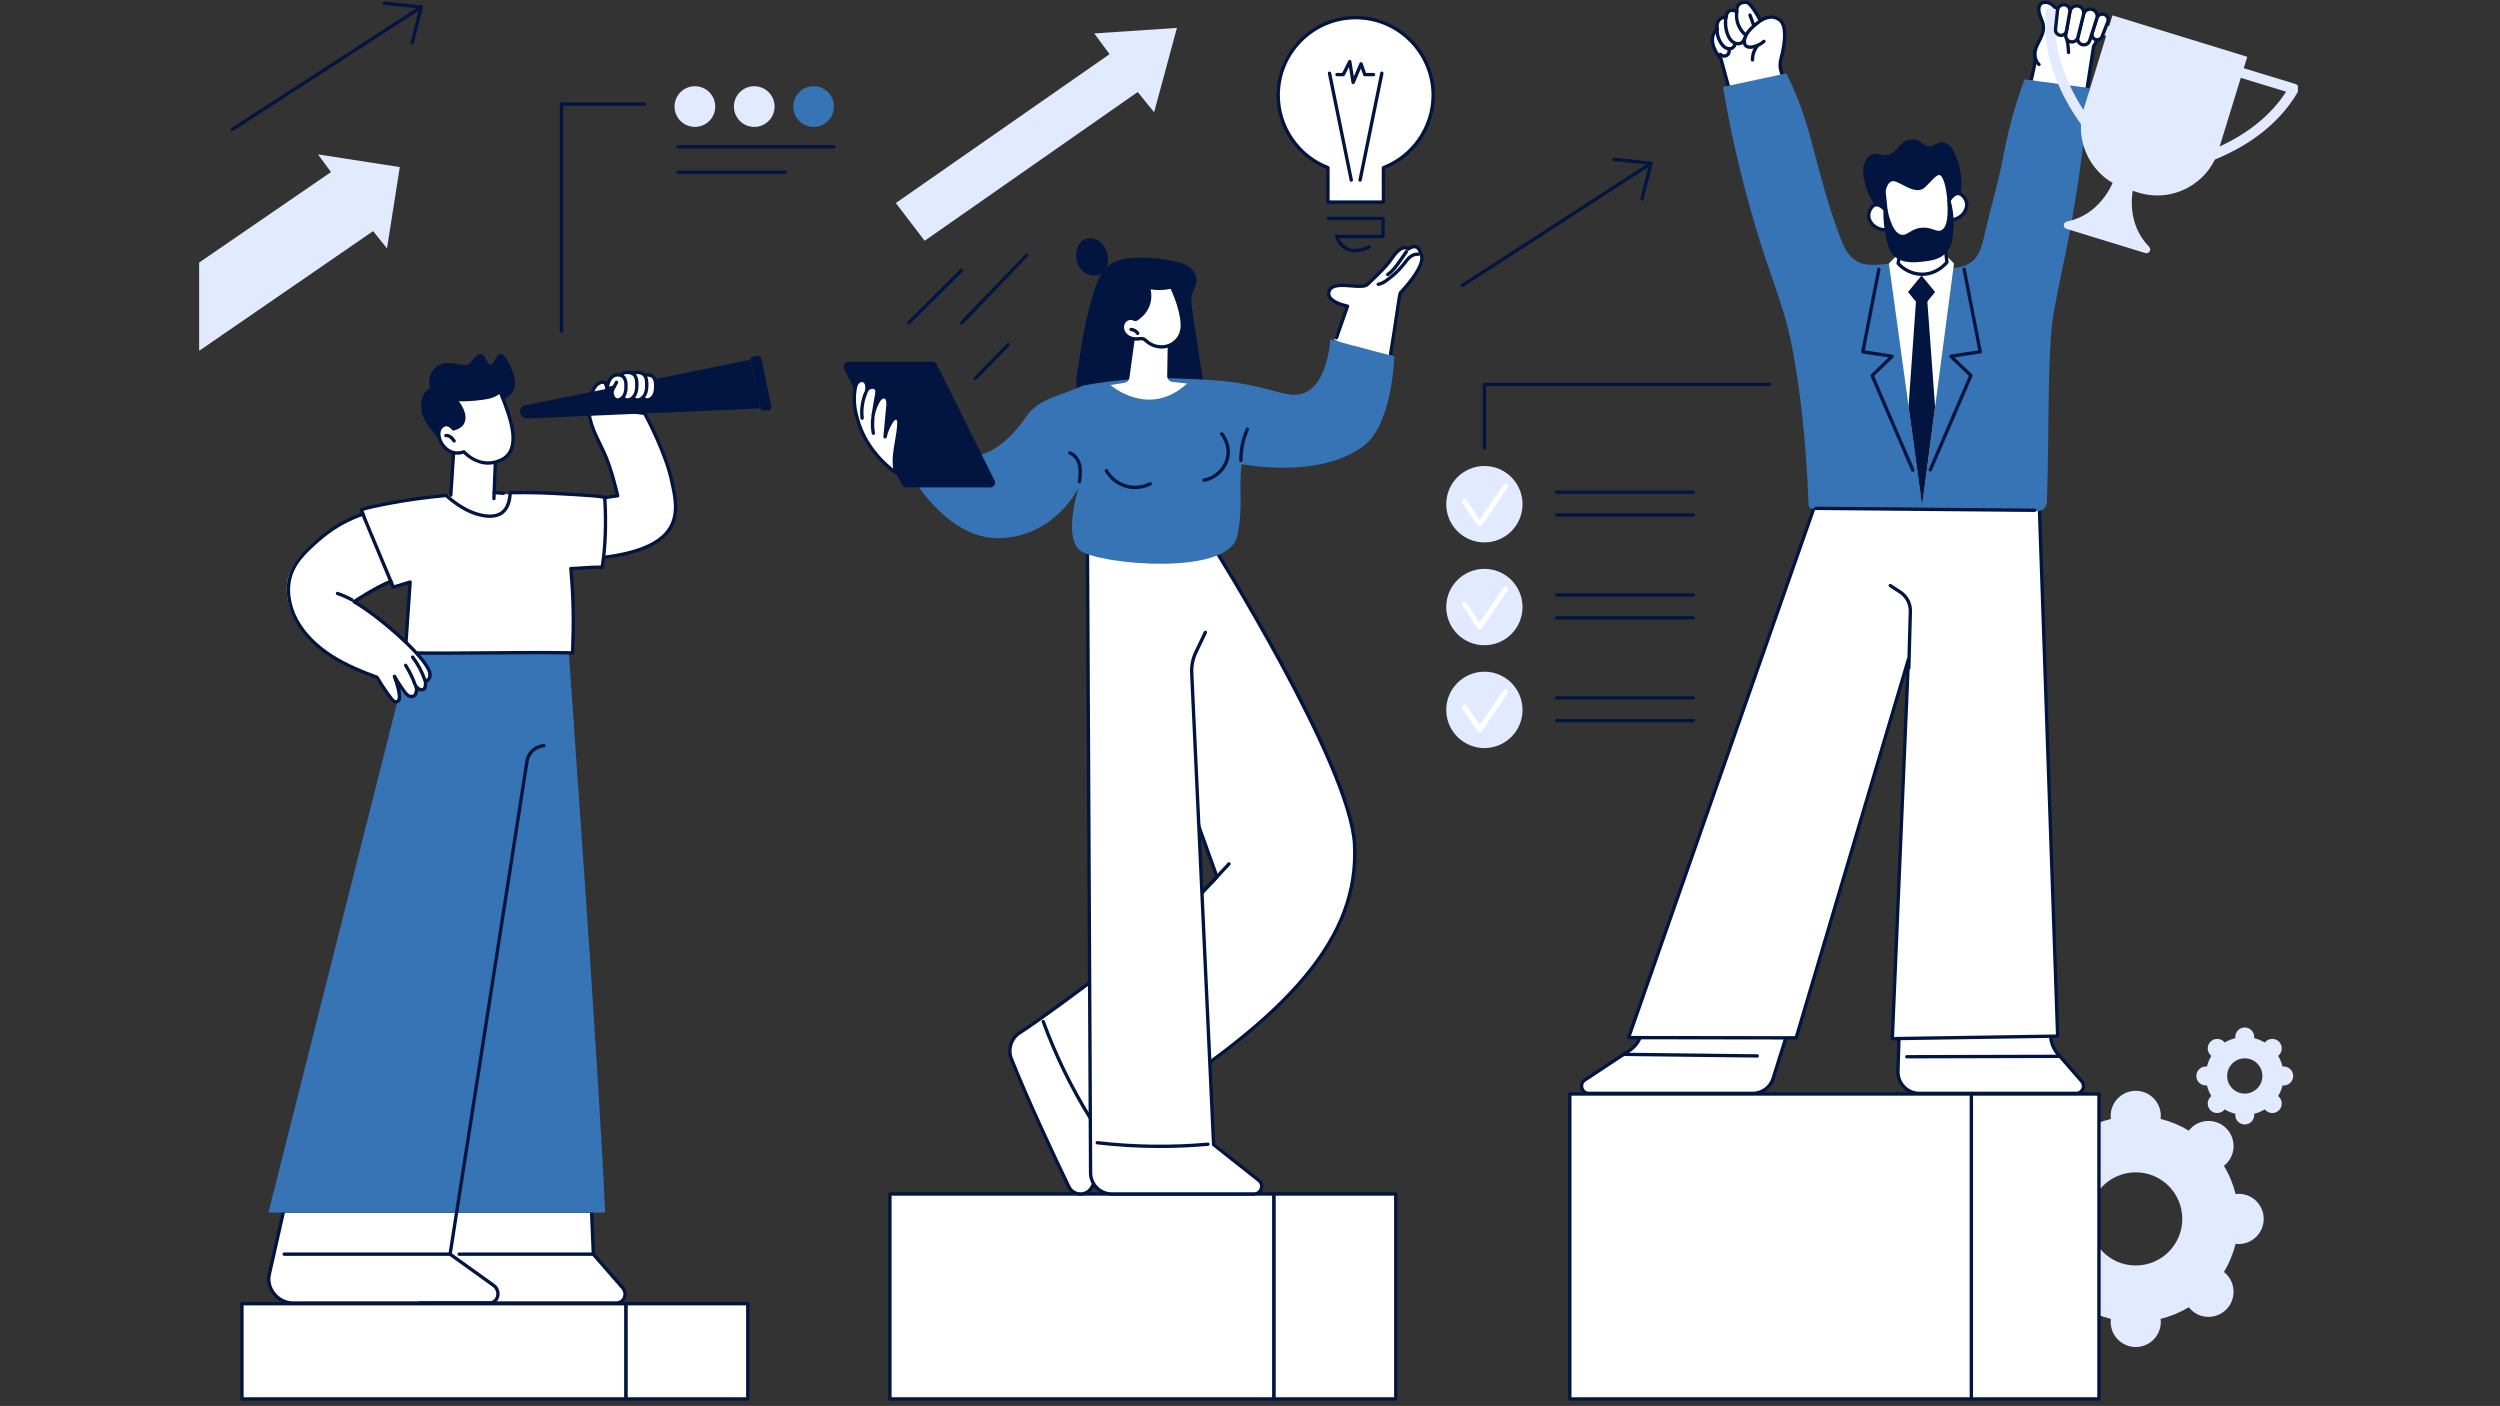
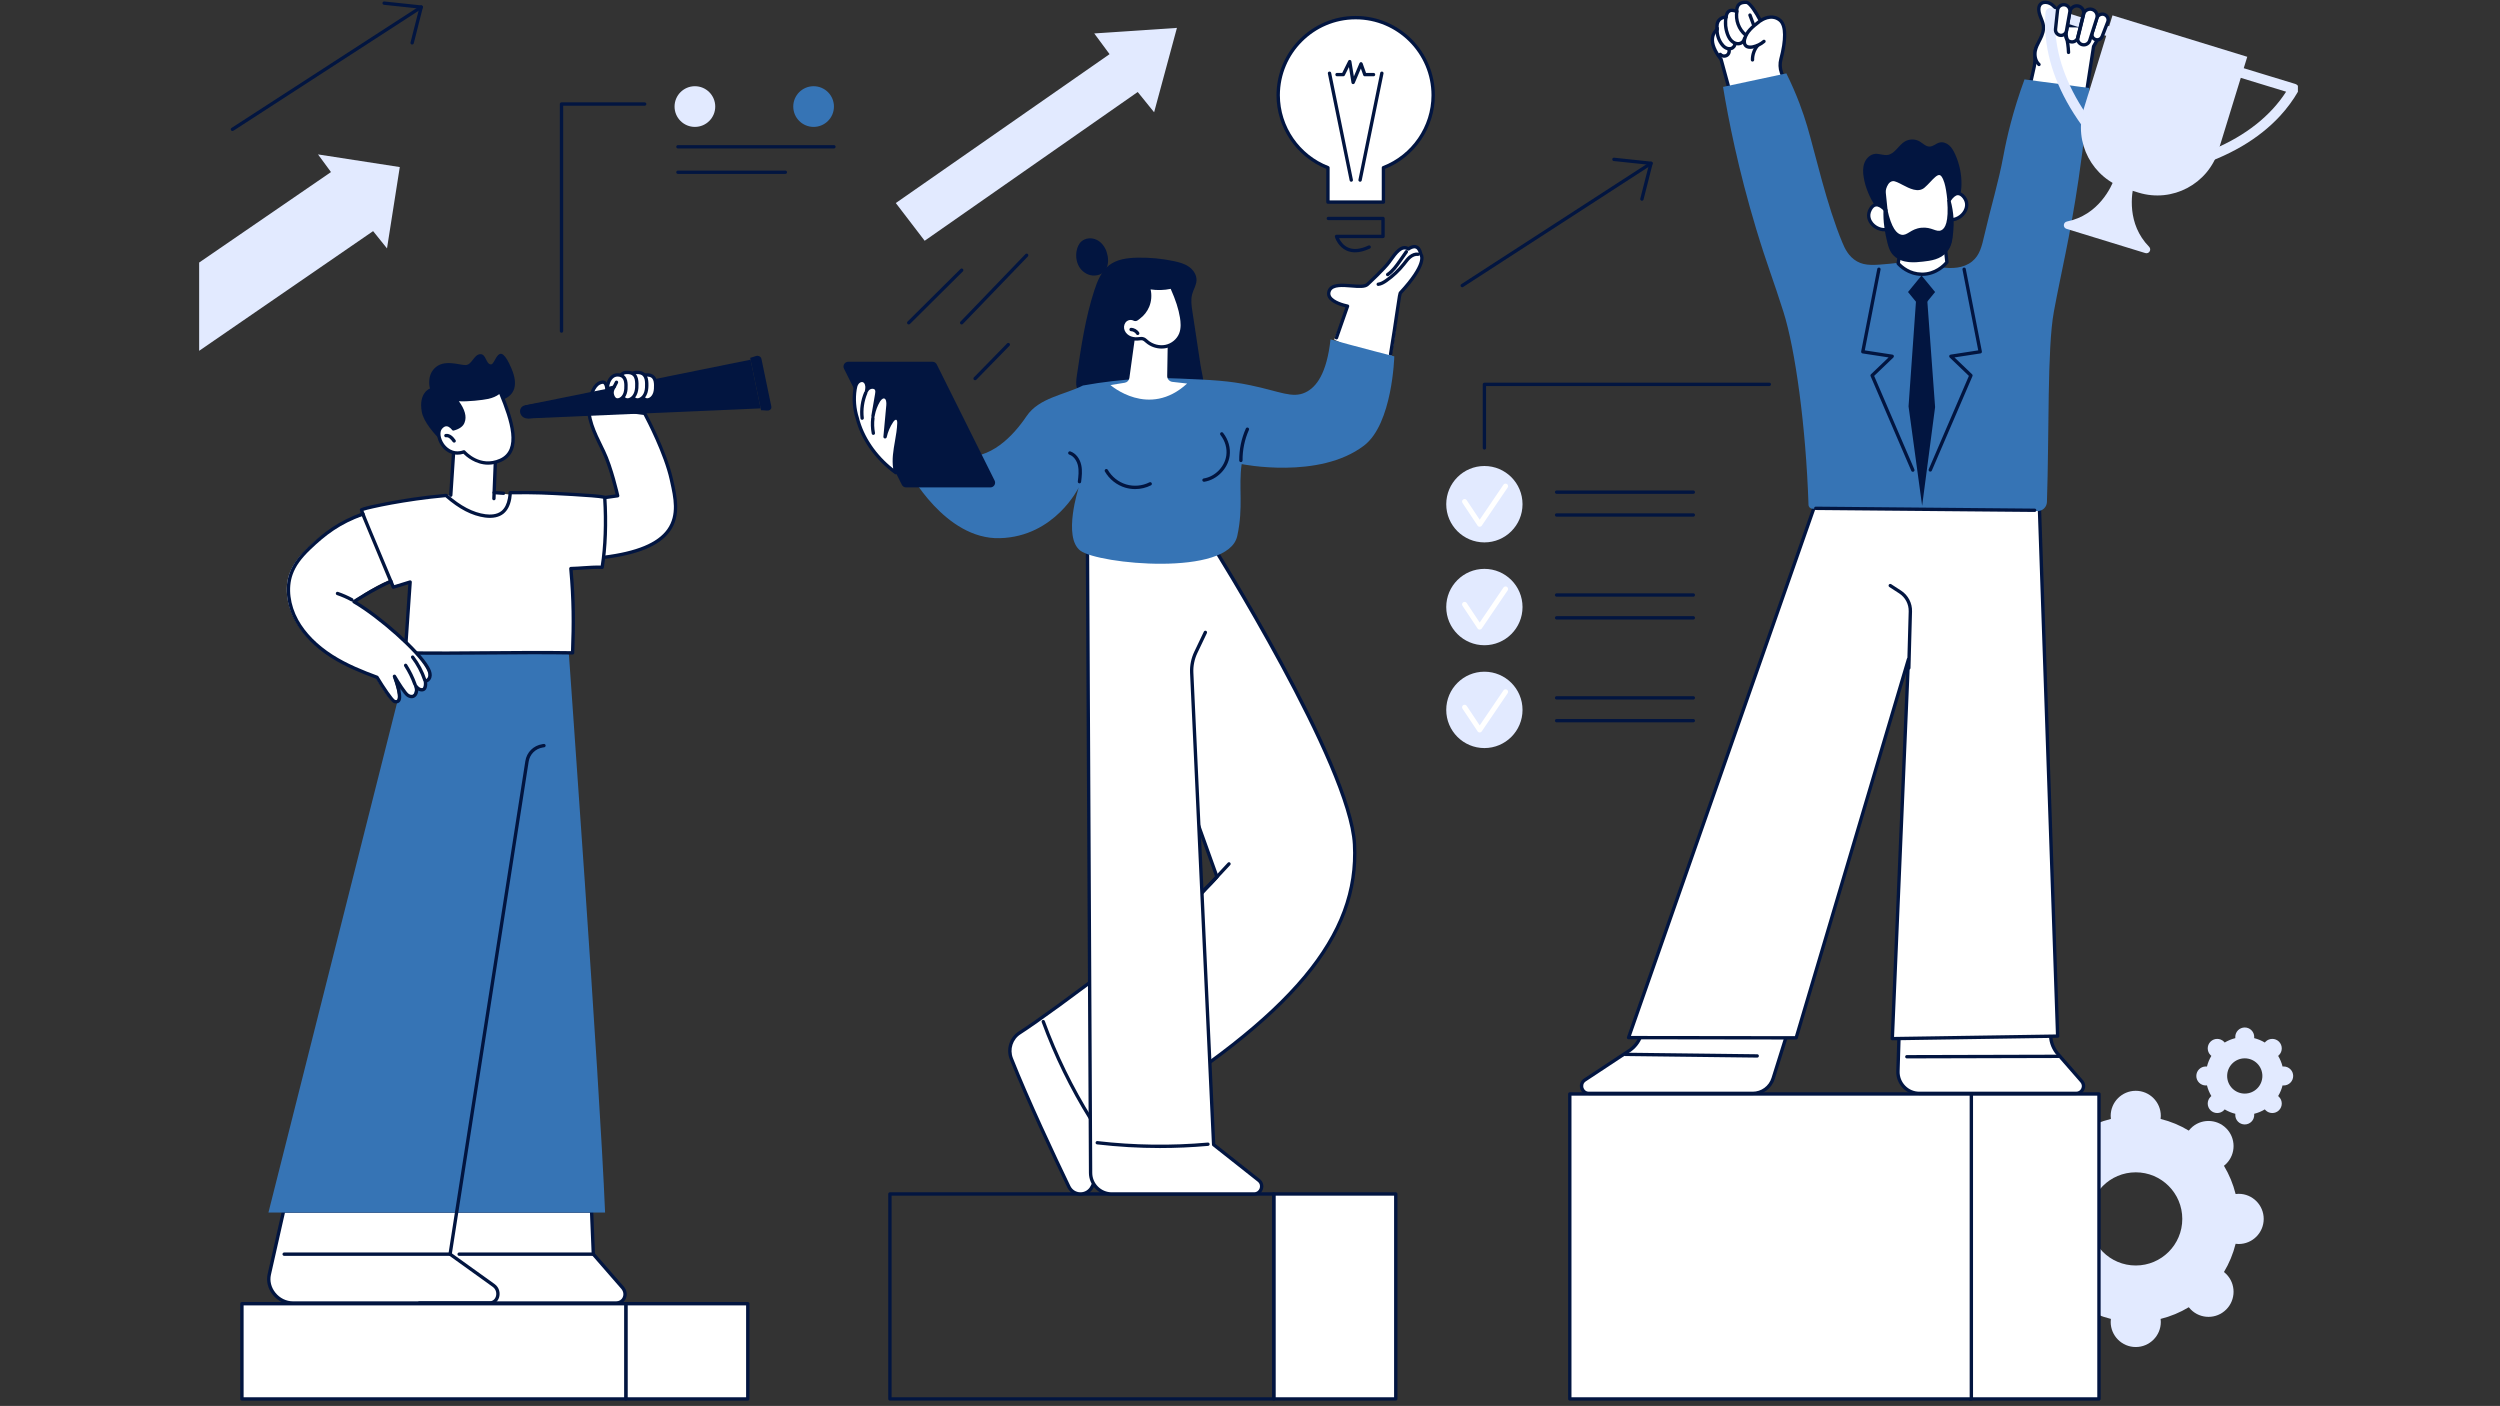
<svg xmlns="http://www.w3.org/2000/svg" width="489" viewBox="0 0 366.75 206.25" height="275" preserveAspectRatio="xMidYMid meet">
  <rect x="0" y="0" width="366.75" height="206.25" fill="#333333" stroke="none" />
  <defs>
    <clipPath id="43ff858bf1">
      <path d="M 283.387 74.539 L 296.84 74.539 L 296.84 86.492 L 283.387 86.492 Z M 283.387 74.539 " clip-rule="nonzero" />
    </clipPath>
    <clipPath id="e7e40e7258">
      <path d="M 293 78 L 296.84 78 L 296.84 80 L 293 80 Z M 293 78 " clip-rule="nonzero" />
    </clipPath>
    <clipPath id="1e82793ac2">
      <path d="M 285 79 L 293 79 L 293 86.492 L 285 86.492 Z M 285 79 " clip-rule="nonzero" />
    </clipPath>
    <clipPath id="0859e6b3d8">
      <path d="M 186 175 L 205 175 L 205 205.504 L 186 205.504 Z M 186 175 " clip-rule="nonzero" />
    </clipPath>
    <clipPath id="5b5f9ab647">
      <path d="M 186 174 L 206 174 L 206 205.504 L 186 205.504 Z M 186 174 " clip-rule="nonzero" />
    </clipPath>
    <clipPath id="d782f79703">
-       <path d="M 130 175 L 187 175 L 187 205.504 L 130 205.504 Z M 130 175 " clip-rule="nonzero" />
-     </clipPath>
+       </clipPath>
    <clipPath id="a0cd382446">
      <path d="M 130 174 L 188 174 L 188 205.504 L 130 205.504 Z M 130 174 " clip-rule="nonzero" />
    </clipPath>
    <clipPath id="a7a00165ca">
      <path d="M 91 191 L 110 191 L 110 205.504 L 91 205.504 Z M 91 191 " clip-rule="nonzero" />
    </clipPath>
    <clipPath id="e903b7216f">
      <path d="M 35 191 L 92 191 L 92 205.504 L 35 205.504 Z M 35 191 " clip-rule="nonzero" />
    </clipPath>
    <clipPath id="325d0df554">
      <path d="M 35 191 L 93 191 L 93 205.504 L 35 205.504 Z M 35 191 " clip-rule="nonzero" />
    </clipPath>
    <clipPath id="d06af4744a">
      <path d="M 289 160 L 308 160 L 308 205.504 L 289 205.504 Z M 289 160 " clip-rule="nonzero" />
    </clipPath>
    <clipPath id="22a86bbc4b">
      <path d="M 288 160 L 309 160 L 309 205.504 L 288 205.504 Z M 288 160 " clip-rule="nonzero" />
    </clipPath>
    <clipPath id="93bf6d437e">
      <path d="M 230 160 L 290 160 L 290 205.504 L 230 205.504 Z M 230 160 " clip-rule="nonzero" />
    </clipPath>
    <clipPath id="8a42c2f2f2">
      <path d="M 320 9 L 337.102 9 L 337.102 25 L 320 25 Z M 320 9 " clip-rule="nonzero" />
    </clipPath>
    <clipPath id="312eefa17b">
      <path d="M 29.219 22 L 59 22 L 59 52 L 29.219 52 Z M 29.219 22 " clip-rule="nonzero" />
    </clipPath>
  </defs>
  <g clip-path="url(#43ff858bf1)">
    <path fill="#679987" d="M 283.711 86.223 C 284.688 86.148 285.371 85.191 285.609 84.281 C 285.73 83.82 285.777 83.355 285.824 82.902 C 285.863 82.488 285.902 82.102 285.992 81.719 C 286.371 80.113 287.738 78.82 289.312 78.566 C 290.027 78.453 290.75 78.535 291.512 78.625 C 291.742 78.652 291.973 78.676 292.203 78.699 C 293.047 78.773 294.277 78.801 295.258 78.16 C 296.289 77.484 296.844 76.098 296.582 74.863 C 296.547 74.699 296.395 74.598 296.238 74.637 C 296.082 74.672 295.984 74.832 296.02 74.992 C 296.23 75.988 295.781 77.109 294.949 77.652 C 294.117 78.199 293.012 78.168 292.25 78.102 C 292.027 78.082 291.801 78.055 291.578 78.027 C 290.809 77.941 290.016 77.852 289.227 77.977 C 287.426 78.262 285.863 79.742 285.43 81.578 C 285.332 81.996 285.289 82.426 285.246 82.84 C 285.203 83.289 285.16 83.711 285.051 84.121 C 284.867 84.832 284.363 85.574 283.668 85.629 C 283.508 85.641 283.391 85.785 283.402 85.949 C 283.414 86.105 283.539 86.227 283.691 86.227 C 283.699 86.227 283.707 86.227 283.711 86.223 Z M 283.711 86.223 " fill-opacity="1" fill-rule="nonzero" />
  </g>
  <g clip-path="url(#e7e40e7258)">
    <path fill="#679987" d="M 295.809 78.379 C 295.324 78.957 294.625 79.324 293.887 79.387 C 293.727 79.402 293.609 79.547 293.621 79.711 C 293.637 79.867 293.762 79.984 293.91 79.984 C 293.918 79.984 293.926 79.984 293.934 79.984 C 294.82 79.91 295.66 79.469 296.246 78.773 C 296.348 78.648 296.336 78.461 296.215 78.352 C 296.094 78.242 295.914 78.258 295.809 78.379 Z M 295.809 78.379 " fill-opacity="1" fill-rule="nonzero" />
  </g>
  <g clip-path="url(#1e82793ac2)">
    <path fill="#679987" d="M 289.551 79.359 C 288.504 79.617 287.637 80.254 287.164 81.105 C 286.758 81.84 286.66 82.676 286.562 83.484 L 286.539 83.699 C 286.445 84.465 286.305 85.332 285.805 85.941 C 285.699 86.066 285.715 86.254 285.836 86.363 C 285.891 86.41 285.957 86.434 286.023 86.434 C 286.105 86.434 286.184 86.398 286.242 86.328 C 286.848 85.594 287.008 84.625 287.109 83.773 L 287.137 83.555 C 287.227 82.805 287.316 82.031 287.664 81.402 C 288.059 80.695 288.793 80.164 289.684 79.941 C 290.438 79.758 291.312 79.785 292.289 80.023 C 292.441 80.062 292.598 79.961 292.637 79.801 C 292.672 79.641 292.578 79.48 292.422 79.441 C 291.359 79.18 290.391 79.152 289.551 79.359 Z M 289.551 79.359 " fill-opacity="1" fill-rule="nonzero" />
  </g>
  <path fill="#e2eaff" d="M 320.141 178.816 C 320.141 182.59 317.086 185.648 313.316 185.648 C 309.543 185.648 306.488 182.59 306.488 178.816 C 306.488 175.039 309.543 171.98 313.316 171.98 C 317.086 171.98 320.141 175.039 320.141 178.816 Z M 309.637 163.699 C 309.637 163.852 309.648 164 309.668 164.148 C 308.191 164.512 306.801 165.094 305.535 165.859 C 305.441 165.746 305.348 165.633 305.238 165.523 C 303.805 164.086 301.477 164.086 300.039 165.523 C 298.605 166.961 298.605 169.293 300.039 170.73 C 300.148 170.836 300.262 170.934 300.375 171.023 C 299.613 172.293 299.031 173.688 298.664 175.164 C 298.52 175.145 298.371 175.133 298.219 175.133 C 296.188 175.133 294.543 176.781 294.543 178.816 C 294.543 180.848 296.188 182.496 298.219 182.496 C 298.371 182.496 298.52 182.484 298.664 182.465 C 299.031 183.941 299.613 185.336 300.375 186.605 C 300.262 186.695 300.148 186.793 300.039 186.898 C 298.605 188.336 298.605 190.668 300.039 192.105 C 301.477 193.543 303.805 193.543 305.238 192.105 C 305.348 192 305.441 191.887 305.535 191.77 C 306.801 192.535 308.191 193.117 309.668 193.484 C 309.648 193.629 309.637 193.777 309.637 193.93 C 309.637 195.961 311.285 197.609 313.316 197.609 C 315.344 197.609 316.992 195.961 316.992 193.93 C 316.992 193.777 316.98 193.629 316.961 193.484 C 318.438 193.117 319.828 192.535 321.094 191.77 C 321.188 191.887 321.281 192 321.391 192.105 C 322.824 193.543 325.152 193.543 326.586 192.105 C 328.023 190.668 328.023 188.336 326.586 186.898 C 326.48 186.793 326.367 186.695 326.254 186.605 C 327.016 185.336 327.598 183.941 327.965 182.465 C 328.109 182.484 328.258 182.496 328.41 182.496 C 330.441 182.496 332.086 180.848 332.086 178.816 C 332.086 176.781 330.441 175.133 328.41 175.133 C 328.258 175.133 328.109 175.148 327.965 175.164 C 327.598 173.688 327.016 172.293 326.254 171.023 C 326.367 170.934 326.48 170.836 326.586 170.73 C 328.023 169.293 328.023 166.961 326.586 165.523 C 325.152 164.086 322.824 164.086 321.391 165.523 C 321.281 165.633 321.188 165.746 321.094 165.859 C 319.828 165.094 318.438 164.512 316.961 164.148 C 316.98 164 316.992 163.852 316.992 163.699 C 316.992 161.668 315.344 160.02 313.316 160.02 C 311.285 160.02 309.637 161.668 309.637 163.699 " fill-opacity="1" fill-rule="nonzero" />
  <path fill="#e2eaff" d="M 331.891 157.844 C 331.891 159.273 330.734 160.43 329.305 160.43 C 327.879 160.43 326.723 159.273 326.723 157.844 C 326.723 156.414 327.879 155.258 329.305 155.258 C 330.734 155.258 331.891 156.414 331.891 157.844 Z M 327.914 152.125 C 327.914 152.18 327.918 152.238 327.926 152.293 C 327.367 152.434 326.84 152.652 326.359 152.941 C 326.324 152.898 326.289 152.855 326.25 152.812 C 325.707 152.27 324.824 152.27 324.281 152.812 C 323.738 153.359 323.738 154.238 324.281 154.785 C 324.32 154.824 324.363 154.859 324.406 154.895 C 324.121 155.375 323.898 155.902 323.762 156.461 C 323.707 156.457 323.648 156.453 323.59 156.453 C 322.824 156.453 322.199 157.074 322.199 157.844 C 322.199 158.613 322.824 159.238 323.59 159.238 C 323.648 159.238 323.707 159.234 323.762 159.227 C 323.898 159.785 324.121 160.312 324.406 160.793 C 324.363 160.828 324.32 160.863 324.281 160.906 C 323.738 161.449 323.738 162.332 324.281 162.875 C 324.824 163.418 325.707 163.418 326.25 162.875 C 326.289 162.832 326.324 162.793 326.359 162.746 C 326.84 163.039 327.367 163.258 327.926 163.395 C 327.918 163.449 327.914 163.508 327.914 163.566 C 327.914 164.336 328.535 164.957 329.305 164.957 C 330.074 164.957 330.695 164.336 330.695 163.566 C 330.695 163.508 330.691 163.449 330.684 163.395 C 331.242 163.258 331.77 163.039 332.25 162.746 C 332.285 162.793 332.32 162.832 332.363 162.875 C 332.906 163.418 333.785 163.418 334.328 162.875 C 334.871 162.332 334.871 161.449 334.328 160.906 C 334.289 160.863 334.246 160.828 334.203 160.793 C 334.492 160.312 334.711 159.785 334.852 159.227 C 334.906 159.234 334.961 159.238 335.02 159.238 C 335.785 159.238 336.41 158.613 336.41 157.844 C 336.41 157.074 335.785 156.453 335.02 156.453 C 334.961 156.453 334.906 156.457 334.852 156.461 C 334.711 155.902 334.492 155.375 334.203 154.895 C 334.246 154.859 334.289 154.824 334.328 154.785 C 334.871 154.238 334.871 153.359 334.328 152.812 C 333.785 152.27 332.906 152.27 332.363 152.812 C 332.32 152.855 332.285 152.898 332.25 152.941 C 331.77 152.652 331.242 152.434 330.684 152.293 C 330.691 152.238 330.695 152.18 330.695 152.125 C 330.695 151.355 330.074 150.73 329.305 150.73 C 328.535 150.73 327.914 151.355 327.914 152.125 " fill-opacity="1" fill-rule="nonzero" />
  <g clip-path="url(#0859e6b3d8)">
    <path fill="#ffffff" d="M 204.758 205.223 L 204.758 175.156 L 186.863 175.156 L 186.863 205.223 L 204.758 205.223 " fill-opacity="1" fill-rule="nonzero" />
  </g>
  <g clip-path="url(#5b5f9ab647)">
    <path fill="#021540" d="M 187.109 204.977 L 204.512 204.977 L 204.512 175.402 L 187.109 175.402 Z M 204.758 205.469 L 186.863 205.469 C 186.727 205.469 186.617 205.359 186.617 205.223 L 186.617 175.156 C 186.617 175.02 186.727 174.91 186.863 174.91 L 204.758 174.91 C 204.895 174.91 205.008 175.02 205.008 175.156 L 205.008 205.223 C 205.008 205.359 204.895 205.469 204.758 205.469 " fill-opacity="1" fill-rule="nonzero" />
  </g>
  <g clip-path="url(#d782f79703)">
    <path fill="#ffffff" d="M 186.863 205.223 L 186.863 175.156 L 130.551 175.156 L 130.551 205.223 L 186.863 205.223 " fill-opacity="1" fill-rule="nonzero" />
  </g>
  <g clip-path="url(#a0cd382446)">
    <path fill="#021540" d="M 130.797 204.977 L 186.617 204.977 L 186.617 175.402 L 130.797 175.402 Z M 186.863 205.469 L 130.551 205.469 C 130.414 205.469 130.305 205.359 130.305 205.223 L 130.305 175.156 C 130.305 175.02 130.414 174.91 130.551 174.91 L 186.863 174.91 C 187 174.91 187.109 175.02 187.109 175.156 L 187.109 205.223 C 187.109 205.359 187 205.469 186.863 205.469 " fill-opacity="1" fill-rule="nonzero" />
  </g>
  <g clip-path="url(#a7a00165ca)">
    <path fill="#ffffff" d="M 109.699 205.223 L 109.699 191.254 L 91.805 191.254 L 91.805 205.223 L 109.699 205.223 " fill-opacity="1" fill-rule="nonzero" />
    <path fill="#021540" d="M 92.051 204.977 L 109.453 204.977 L 109.453 191.5 L 92.051 191.5 Z M 109.699 205.469 L 91.805 205.469 C 91.668 205.469 91.559 205.359 91.559 205.223 L 91.559 191.254 C 91.559 191.117 91.668 191.008 91.805 191.008 L 109.699 191.008 C 109.836 191.008 109.945 191.117 109.945 191.254 L 109.945 205.223 C 109.945 205.359 109.836 205.469 109.699 205.469 " fill-opacity="1" fill-rule="nonzero" />
  </g>
  <g clip-path="url(#e903b7216f)">
    <path fill="#ffffff" d="M 91.805 205.223 L 91.805 191.254 L 35.492 191.254 L 35.492 205.223 L 91.805 205.223 " fill-opacity="1" fill-rule="nonzero" />
  </g>
  <g clip-path="url(#325d0df554)">
    <path fill="#021540" d="M 35.738 204.977 L 91.559 204.977 L 91.559 191.5 L 35.738 191.5 Z M 91.805 205.469 L 35.492 205.469 C 35.355 205.469 35.246 205.359 35.246 205.223 L 35.246 191.254 C 35.246 191.117 35.355 191.008 35.492 191.008 L 91.805 191.008 C 91.941 191.008 92.051 191.117 92.051 191.254 L 92.051 205.223 C 92.051 205.359 91.941 205.469 91.805 205.469 " fill-opacity="1" fill-rule="nonzero" />
  </g>
  <g clip-path="url(#d06af4744a)">
    <path fill="#ffffff" d="M 307.918 205.223 L 307.918 160.484 L 289.02 160.484 L 289.02 205.223 L 307.918 205.223 " fill-opacity="1" fill-rule="nonzero" />
  </g>
  <g clip-path="url(#22a86bbc4b)">
    <path fill="#021540" d="M 289.266 204.977 L 307.672 204.977 L 307.672 160.734 L 289.266 160.734 Z M 307.918 205.469 L 289.02 205.469 C 288.883 205.469 288.77 205.359 288.77 205.223 L 288.77 160.484 C 288.77 160.352 288.883 160.238 289.02 160.238 L 307.918 160.238 C 308.055 160.238 308.164 160.352 308.164 160.484 L 308.164 205.223 C 308.164 205.359 308.055 205.469 307.918 205.469 " fill-opacity="1" fill-rule="nonzero" />
  </g>
  <g clip-path="url(#93bf6d437e)">
    <path fill="#ffffff" d="M 289.195 205.223 L 289.195 160.484 L 230.289 160.484 L 230.289 205.223 L 289.195 205.223 " fill-opacity="1" fill-rule="nonzero" />
    <path fill="#021540" d="M 230.535 204.977 L 288.949 204.977 L 288.949 160.734 L 230.535 160.734 Z M 289.195 205.469 L 230.289 205.469 C 230.152 205.469 230.043 205.359 230.043 205.223 L 230.043 160.484 C 230.043 160.352 230.152 160.238 230.289 160.238 L 289.195 160.238 C 289.332 160.238 289.445 160.352 289.445 160.484 L 289.445 205.223 C 289.445 205.359 289.332 205.469 289.195 205.469 " fill-opacity="1" fill-rule="nonzero" />
  </g>
  <path fill="#ffffff" d="M 243.867 142.344 L 240.684 152.02 C 240.363 152.883 239.777 153.625 239.008 154.133 L 232.492 158.438 C 231.609 159.02 232.023 160.398 233.082 160.398 L 257.121 160.398 C 258.496 160.398 259.715 159.504 260.125 158.191 L 265.086 142.344 L 243.867 142.344 " fill-opacity="1" fill-rule="nonzero" />
  <path fill="#021540" d="M 244.047 142.59 L 240.918 152.098 C 240.574 153.023 239.961 153.797 239.145 154.34 L 232.629 158.641 C 232.254 158.891 232.211 159.281 232.293 159.566 C 232.379 159.848 232.633 160.152 233.082 160.152 L 257.121 160.152 C 258.395 160.152 259.508 159.332 259.887 158.117 L 264.75 142.59 Z M 257.121 160.645 L 233.082 160.645 C 232.488 160.645 231.992 160.277 231.82 159.707 C 231.652 159.137 231.859 158.559 232.355 158.23 L 238.871 153.926 C 239.602 153.441 240.148 152.754 240.453 151.934 L 243.633 142.266 C 243.668 142.164 243.762 142.098 243.867 142.098 L 265.086 142.098 C 265.164 142.098 265.238 142.133 265.285 142.199 C 265.332 142.262 265.348 142.344 265.32 142.418 L 260.359 158.266 C 259.914 159.688 258.613 160.645 257.121 160.645 " fill-opacity="1" fill-rule="nonzero" />
  <path fill="#ffffff" d="M 301.895 154.629 C 301.27 153.91 300.895 153.012 300.832 152.062 L 300.621 142.344 L 278.879 142.344 L 278.43 157.156 C 278.375 158.93 279.797 160.398 281.574 160.398 L 304.582 160.398 C 305.5 160.398 305.992 159.316 305.387 158.625 L 301.895 154.629 " fill-opacity="1" fill-rule="nonzero" />
  <path fill="#021540" d="M 279.121 142.59 L 278.676 157.164 C 278.652 157.953 278.941 158.703 279.492 159.27 C 280.043 159.84 280.781 160.152 281.574 160.152 L 304.582 160.152 C 304.914 160.152 305.191 159.973 305.332 159.668 C 305.469 159.367 305.418 159.039 305.199 158.785 L 301.711 154.789 C 301.051 154.039 300.652 153.074 300.586 152.078 L 300.375 142.59 Z M 304.582 160.645 L 281.574 160.645 C 280.648 160.645 279.781 160.277 279.137 159.613 C 278.492 158.949 278.152 158.074 278.18 157.148 L 278.633 142.336 C 278.637 142.203 278.746 142.098 278.879 142.098 L 300.621 142.098 C 300.754 142.098 300.863 142.207 300.867 142.34 L 301.078 152.055 C 301.141 152.934 301.496 153.797 302.082 154.465 L 305.574 158.461 C 305.918 158.855 305.996 159.395 305.781 159.875 C 305.562 160.348 305.105 160.645 304.582 160.645 " fill-opacity="1" fill-rule="nonzero" />
  <path fill="#ffffff" d="M 263.496 152.254 L 279.961 96.738 L 277.602 152.367 L 301.855 152 L 299.027 69.965 L 267.695 69.977 L 238.906 152.219 L 263.496 152.254 " fill-opacity="1" fill-rule="nonzero" />
  <path fill="#021540" d="M 279.961 96.492 C 279.977 96.492 279.988 96.492 280.004 96.492 C 280.125 96.516 280.215 96.621 280.207 96.746 L 277.859 152.117 L 301.602 151.754 L 298.785 70.215 L 267.871 70.227 L 239.258 151.973 L 263.312 152.004 L 279.727 96.668 C 279.758 96.559 279.855 96.492 279.961 96.492 Z M 277.602 152.613 C 277.535 152.613 277.473 152.586 277.426 152.539 C 277.375 152.492 277.352 152.426 277.355 152.359 L 279.629 98.723 L 263.734 152.324 C 263.703 152.43 263.605 152.5 263.496 152.5 L 238.906 152.465 C 238.828 152.465 238.754 152.426 238.707 152.363 C 238.66 152.297 238.648 152.211 238.676 152.137 L 267.461 69.898 C 267.496 69.797 267.59 69.73 267.695 69.73 L 299.027 69.719 C 299.16 69.719 299.27 69.824 299.273 69.957 L 302.102 151.988 C 302.105 152.055 302.078 152.121 302.035 152.168 C 301.988 152.215 301.926 152.242 301.859 152.246 L 277.605 152.613 C 277.602 152.613 277.602 152.613 277.602 152.613 " fill-opacity="1" fill-rule="nonzero" />
  <path fill="#021540" d="M 279.734 155.27 C 279.598 155.27 279.488 155.16 279.488 155.023 C 279.488 154.887 279.598 154.777 279.734 154.777 L 301.969 154.719 C 302.105 154.719 302.215 154.828 302.215 154.965 C 302.215 155.102 302.105 155.211 301.969 155.211 L 279.734 155.27 " fill-opacity="1" fill-rule="nonzero" />
  <path fill="#021540" d="M 257.781 155.152 L 238.41 154.922 C 238.273 154.918 238.164 154.809 238.168 154.672 C 238.168 154.535 238.277 154.43 238.414 154.43 L 257.785 154.66 C 257.922 154.66 258.031 154.77 258.027 154.906 C 258.027 155.043 257.918 155.152 257.781 155.152 " fill-opacity="1" fill-rule="nonzero" />
  <path fill="#021540" d="M 280.023 98.238 C 280.02 98.238 280.02 98.238 280.016 98.238 C 279.879 98.238 279.773 98.125 279.773 97.984 L 280.004 89.695 C 280.035 88.645 279.512 87.637 278.629 87.062 L 277.168 86.113 C 277.051 86.039 277.02 85.887 277.094 85.77 C 277.168 85.656 277.32 85.625 277.438 85.699 L 278.898 86.648 C 279.926 87.316 280.535 88.488 280.496 89.711 L 280.27 98 C 280.266 98.133 280.156 98.238 280.023 98.238 " fill-opacity="1" fill-rule="nonzero" />
  <path fill="#ffffff" d="M 255.027 18.059 L 263.902 18.059 L 261.332 10.629 C 261.113 10 261.09 9.324 261.258 8.684 C 261.68 7.098 262.312 3.965 261.121 2.969 C 259.812 1.875 258.266 3.047 258.266 3.047 C 258.266 3.047 256.887 0.355 256.168 0.34 C 255.258 0.316 254.781 0.672 254.762 1.707 C 254.762 1.707 253.426 0.926 253.211 2.512 C 253.211 2.512 251.633 2.453 251.91 4.32 C 251.91 4.32 249.988 5.602 252.473 8.688 C 252.473 8.688 253.625 12.914 255.027 18.059 " fill-opacity="1" fill-rule="nonzero" />
  <path fill="#021540" d="M 255.219 17.812 L 263.555 17.812 L 261.098 10.711 C 260.863 10.035 260.84 9.312 261.02 8.621 C 261.766 5.801 261.746 3.809 260.965 3.156 C 259.82 2.203 258.426 3.234 258.414 3.246 C 258.355 3.289 258.281 3.305 258.207 3.289 C 258.137 3.273 258.078 3.227 258.043 3.16 C 257.414 1.926 256.504 0.594 256.164 0.586 C 255.746 0.574 255.461 0.648 255.285 0.816 C 255.105 0.988 255.016 1.281 255.008 1.711 C 255.008 1.797 254.957 1.879 254.883 1.922 C 254.805 1.965 254.711 1.965 254.637 1.918 C 254.504 1.844 254.105 1.68 253.832 1.812 C 253.633 1.91 253.508 2.156 253.453 2.547 C 253.438 2.672 253.332 2.77 253.199 2.758 C 253.199 2.762 252.688 2.75 252.379 3.098 C 252.152 3.355 252.074 3.754 252.156 4.285 C 252.168 4.379 252.125 4.473 252.047 4.527 C 252.027 4.539 251.574 4.859 251.469 5.566 C 251.352 6.387 251.766 7.41 252.668 8.531 C 252.688 8.559 252.703 8.59 252.715 8.621 C 252.715 8.621 253.836 12.75 255.219 17.812 Z M 263.902 18.305 L 255.027 18.305 C 254.918 18.305 254.82 18.23 254.789 18.125 C 253.477 13.301 252.383 9.289 252.25 8.801 C 251.262 7.562 250.836 6.445 250.984 5.48 C 251.086 4.801 251.453 4.391 251.648 4.215 C 251.582 3.598 251.703 3.109 252.016 2.766 C 252.328 2.418 252.746 2.309 253 2.277 C 253.098 1.828 253.305 1.52 253.613 1.367 C 253.938 1.211 254.289 1.266 254.539 1.348 C 254.594 0.961 254.727 0.668 254.945 0.461 C 255.219 0.199 255.621 0.078 256.176 0.09 C 256.898 0.109 257.91 1.855 258.355 2.691 C 259.035 2.289 260.262 1.93 261.281 2.781 C 262.559 3.848 261.965 6.977 261.5 8.746 C 261.34 9.344 261.363 9.965 261.566 10.547 L 264.137 17.977 C 264.16 18.055 264.148 18.137 264.102 18.203 C 264.055 18.266 263.98 18.305 263.902 18.305 " fill-opacity="1" fill-rule="nonzero" />
  <path fill="#021540" d="M 256.742 7.172 C 256.383 7.172 256.094 7.062 255.898 6.844 C 255.645 6.57 255.574 6.145 255.699 5.656 C 255.988 4.527 256.91 3.75 257.91 2.992 C 258.02 2.91 258.176 2.93 258.258 3.039 C 258.34 3.148 258.32 3.301 258.211 3.383 C 257.281 4.09 256.43 4.805 256.18 5.777 C 256.141 5.93 256.07 6.305 256.262 6.512 C 256.461 6.73 256.863 6.684 257.086 6.641 C 257.648 6.52 258.18 6.262 258.617 5.883 C 258.719 5.797 258.875 5.809 258.965 5.91 C 259.051 6.016 259.039 6.172 258.938 6.258 C 258.438 6.691 257.832 6.988 257.188 7.121 C 257.027 7.156 256.879 7.172 256.742 7.172 " fill-opacity="1" fill-rule="nonzero" />
  <path fill="#021540" d="M 257.094 9.035 C 256.957 9.035 256.848 8.93 256.844 8.793 C 256.828 7.992 257.109 7.176 257.621 6.555 C 257.707 6.449 257.863 6.438 257.969 6.523 C 258.074 6.609 258.09 6.766 258 6.871 C 257.566 7.398 257.324 8.098 257.34 8.785 C 257.34 8.918 257.234 9.031 257.098 9.035 C 257.098 9.035 257.094 9.035 257.094 9.035 " fill-opacity="1" fill-rule="nonzero" />
  <path fill="#021540" d="M 256.078 5.383 C 256.023 5.383 255.969 5.363 255.922 5.324 C 254.855 4.438 254.32 2.984 254.559 1.617 C 254.586 1.48 254.711 1.391 254.848 1.414 C 254.98 1.438 255.07 1.566 255.047 1.703 C 254.836 2.898 255.305 4.168 256.238 4.945 C 256.34 5.031 256.355 5.188 256.27 5.293 C 256.219 5.352 256.148 5.383 256.078 5.383 " fill-opacity="1" fill-rule="nonzero" />
  <path fill="#021540" d="M 254.977 6.664 C 254.598 6.664 254.203 6.5 253.891 6.211 C 253.613 5.957 253.395 5.609 253.215 5.148 C 252.887 4.289 252.801 3.355 252.969 2.453 C 252.996 2.32 253.125 2.23 253.258 2.254 C 253.395 2.281 253.48 2.41 253.457 2.543 C 253.305 3.348 253.383 4.207 253.676 4.969 C 253.828 5.359 254.008 5.648 254.223 5.848 C 254.477 6.082 254.797 6.199 255.082 6.164 C 255.371 6.125 255.625 5.895 255.66 5.641 C 255.68 5.504 255.801 5.41 255.938 5.43 C 256.074 5.449 256.168 5.574 256.148 5.711 C 256.082 6.188 255.66 6.582 255.145 6.652 C 255.09 6.66 255.031 6.664 254.977 6.664 " fill-opacity="1" fill-rule="nonzero" />
  <path fill="#021540" d="M 253.703 7.398 C 253.473 7.398 253.23 7.332 253.012 7.207 C 252.754 7.059 252.523 6.836 252.309 6.52 C 251.828 5.82 251.594 4.969 251.652 4.121 C 251.664 3.984 251.781 3.887 251.918 3.895 C 252.055 3.902 252.156 4.02 252.148 4.156 C 252.094 4.895 252.297 5.633 252.715 6.238 C 252.887 6.492 253.066 6.668 253.258 6.781 C 253.473 6.902 253.711 6.938 253.906 6.875 C 254.098 6.812 254.246 6.633 254.25 6.457 C 254.254 6.32 254.359 6.223 254.504 6.215 C 254.641 6.219 254.75 6.332 254.746 6.469 C 254.734 6.855 254.453 7.215 254.059 7.344 C 253.945 7.383 253.824 7.398 253.703 7.398 " fill-opacity="1" fill-rule="nonzero" />
  <path fill="#021540" d="M 252.938 8.477 C 252.652 8.477 252.371 8.359 252.18 8.137 C 252.09 8.035 252.102 7.879 252.203 7.789 C 252.309 7.699 252.465 7.711 252.555 7.816 C 252.703 7.992 252.996 8.035 253.195 7.914 C 253.391 7.793 253.48 7.508 253.391 7.293 C 253.34 7.168 253.398 7.023 253.523 6.973 C 253.648 6.918 253.793 6.977 253.848 7.105 C 254.031 7.543 253.859 8.082 253.453 8.332 C 253.297 8.43 253.117 8.477 252.938 8.477 " fill-opacity="1" fill-rule="nonzero" />
  <path fill="#021540" d="M 257.246 3.883 C 257.148 3.883 257.051 3.82 257.016 3.723 L 256.488 2.301 C 256.441 2.172 256.508 2.027 256.637 1.98 C 256.766 1.934 256.906 2 256.953 2.129 L 257.477 3.551 C 257.527 3.68 257.461 3.82 257.332 3.867 C 257.305 3.879 257.277 3.883 257.246 3.883 " fill-opacity="1" fill-rule="nonzero" />
  <path fill="#ffffff" d="M 300.477 3.711 C 300.531 5.051 298.633 6.398 298.566 7.492 C 298.523 8.164 298.566 9.121 298.418 9.777 L 296.43 18.68 L 305.301 18.68 C 306.27 12.414 307.133 6.801 307.133 6.801 C 307.961 5.492 308.16 4.527 308.094 3.84 L 300.477 3.711 " fill-opacity="1" fill-rule="nonzero" />
  <path fill="#021540" d="M 296.738 18.434 L 305.09 18.434 C 306.043 12.254 306.887 6.766 306.887 6.766 C 306.895 6.73 306.906 6.699 306.922 6.672 C 307.551 5.684 307.863 4.812 307.859 4.082 L 300.711 3.961 C 300.633 4.676 300.129 5.352 299.641 6.008 C 299.227 6.559 298.836 7.082 298.812 7.508 C 298.797 7.715 298.793 7.949 298.789 8.195 C 298.777 8.738 298.766 9.355 298.66 9.828 Z M 305.301 18.926 L 296.43 18.926 C 296.355 18.926 296.285 18.895 296.238 18.836 C 296.191 18.777 296.172 18.699 296.191 18.629 L 298.18 9.723 C 298.273 9.297 298.285 8.707 298.297 8.184 C 298.301 7.934 298.305 7.691 298.32 7.477 C 298.352 6.902 298.785 6.324 299.246 5.711 C 299.742 5.047 300.254 4.359 300.227 3.719 C 300.227 3.652 300.25 3.586 300.297 3.539 C 300.344 3.488 300.41 3.461 300.477 3.461 C 300.477 3.461 300.477 3.461 300.48 3.461 L 308.098 3.594 C 308.223 3.594 308.328 3.691 308.34 3.812 C 308.426 4.691 308.098 5.727 307.367 6.891 C 307.281 7.465 306.461 12.801 305.543 18.719 C 305.527 18.84 305.422 18.926 305.301 18.926 " fill-opacity="1" fill-rule="nonzero" />
  <path fill="#021540" d="M 302.484 7.68 C 302.359 7.68 302.25 7.582 302.238 7.457 C 302.176 6.762 301.852 6.086 301.352 5.602 C 301.254 5.504 301.25 5.348 301.344 5.25 C 301.441 5.152 301.594 5.152 301.691 5.246 C 302.277 5.812 302.656 6.602 302.73 7.41 C 302.742 7.547 302.645 7.668 302.508 7.68 C 302.5 7.68 302.492 7.68 302.484 7.68 " fill-opacity="1" fill-rule="nonzero" />
  <path fill="#ffffff" d="M 301.031 0.684 C 301.605 1.129 301.945 1.832 302.227 2.512 C 302.914 4.184 303.398 5.945 303.453 7.688 L 299.121 9.461 C 298.586 8.977 298.438 8.16 298.566 7.492 C 298.691 6.824 299.035 6.258 299.328 5.668 C 299.617 5.078 299.859 4.418 299.754 3.715 C 299.676 3.199 299.422 2.715 299.25 2.215 C 299.078 1.715 298.992 1.141 299.246 0.738 C 299.594 0.184 300.457 0.242 301.031 0.684 " fill-opacity="1" fill-rule="nonzero" />
  <path fill="#021540" d="M 299.121 9.707 C 299.059 9.707 299.004 9.688 298.953 9.645 C 298.293 9.047 298.199 8.086 298.32 7.445 C 298.43 6.875 298.684 6.383 298.93 5.906 C 298.988 5.789 299.047 5.676 299.105 5.559 C 299.344 5.07 299.609 4.422 299.508 3.75 C 299.461 3.426 299.336 3.113 299.199 2.777 C 299.137 2.617 299.074 2.457 299.016 2.297 C 298.848 1.809 298.715 1.121 299.035 0.609 C 299.199 0.344 299.465 0.172 299.797 0.113 C 300.246 0.031 300.777 0.176 301.184 0.488 C 301.801 0.965 302.16 1.699 302.457 2.418 C 303.23 4.301 303.648 6.07 303.699 7.68 C 303.703 7.816 303.598 7.93 303.461 7.934 C 303.324 7.945 303.211 7.832 303.207 7.695 C 303.156 6.145 302.75 4.434 302 2.605 C 301.727 1.949 301.406 1.285 300.879 0.879 C 300.586 0.652 300.195 0.543 299.883 0.598 C 299.691 0.633 299.547 0.723 299.453 0.871 C 299.285 1.141 299.293 1.59 299.484 2.137 C 299.535 2.289 299.598 2.441 299.66 2.594 C 299.797 2.941 299.941 3.297 299.996 3.676 C 300.117 4.484 299.82 5.223 299.547 5.777 C 299.492 5.895 299.43 6.016 299.367 6.133 C 299.129 6.598 298.902 7.039 298.805 7.535 C 298.703 8.094 298.809 8.848 299.285 9.277 C 299.387 9.367 299.395 9.527 299.305 9.625 C 299.254 9.68 299.188 9.707 299.121 9.707 " fill-opacity="1" fill-rule="nonzero" />
  <path fill="#3674b5" d="M 281.074 38.094 C 280.215 38.285 278.934 38.527 277.359 38.68 C 274.941 38.914 273.629 39.023 272.43 38.352 C 271.164 37.641 270.609 36.387 270.297 35.637 C 267.98 30.121 266.293 22.496 265.121 18.531 C 264.562 16.645 263.633 13.938 262.059 10.766 C 258.965 11.426 255.867 12.086 252.77 12.75 C 253.555 17.5 254.98 24.797 257.625 33.566 C 259.191 38.77 260.156 41.066 261.645 45.793 C 263.359 51.234 264.93 62.523 265.309 74.059 C 265.316 74.375 265.574 74.629 265.895 74.629 C 275.832 74.637 288.816 74.949 298.906 74.973 C 299.652 74.977 300.258 74.387 300.285 73.645 C 300.629 63.477 300.309 51.109 301.301 45.73 C 302.414 39.699 303.633 35.012 304.926 26.285 C 305.766 20.621 306.234 15.957 306.5 12.91 C 303.332 12.488 300.164 12.066 296.996 11.648 C 295.285 16.305 294.395 20.172 293.898 22.867 C 293.18 26.746 292.02 30.531 291.137 34.375 C 290.73 36.137 290.441 37.438 289.305 38.355 C 286.777 40.395 282.363 38.648 281.074 38.094 " fill-opacity="1" fill-rule="nonzero" />
  <path fill="#021540" d="M 280.613 69.215 C 280.52 69.215 280.426 69.16 280.387 69.066 L 274.418 55.184 C 274.375 55.09 274.398 54.977 274.473 54.906 L 277.055 52.434 L 273.238 51.848 C 273.172 51.836 273.113 51.801 273.074 51.746 C 273.035 51.691 273.02 51.621 273.031 51.555 L 275.395 39.449 C 275.422 39.316 275.551 39.23 275.684 39.254 C 275.82 39.281 275.906 39.41 275.879 39.543 L 273.566 51.398 L 277.625 52.023 C 277.719 52.035 277.793 52.102 277.824 52.191 C 277.852 52.281 277.824 52.379 277.758 52.445 L 274.938 55.145 L 280.84 68.871 C 280.895 68.996 280.836 69.141 280.711 69.195 C 280.68 69.211 280.648 69.215 280.613 69.215 " fill-opacity="1" fill-rule="nonzero" />
  <path fill="#021540" d="M 283.172 69.188 C 283.141 69.188 283.105 69.184 283.074 69.168 C 282.949 69.117 282.891 68.969 282.945 68.844 L 288.836 55.145 L 286.02 52.445 C 285.949 52.379 285.926 52.281 285.953 52.191 C 285.98 52.102 286.059 52.035 286.152 52.023 L 290.207 51.398 L 287.895 39.543 C 287.867 39.41 287.957 39.281 288.09 39.254 C 288.223 39.23 288.355 39.316 288.379 39.449 L 290.742 51.555 C 290.754 51.621 290.742 51.691 290.703 51.746 C 290.664 51.801 290.605 51.836 290.539 51.848 L 286.723 52.434 L 289.305 54.906 C 289.379 54.977 289.398 55.09 289.359 55.184 L 283.398 69.039 C 283.359 69.133 283.27 69.188 283.172 69.188 " fill-opacity="1" fill-rule="nonzero" />
  <path fill="#021540" d="M 298.484 75.105 L 266.375 74.82 C 266.238 74.82 266.129 74.707 266.129 74.57 C 266.129 74.434 266.238 74.324 266.375 74.324 C 266.375 74.324 266.379 74.324 266.379 74.324 L 298.488 74.613 C 298.625 74.613 298.734 74.723 298.73 74.859 C 298.73 74.996 298.621 75.105 298.484 75.105 " fill-opacity="1" fill-rule="nonzero" />
-   <path fill="#ffffff" d="M 281.984 74.098 L 277.102 38.641 L 281.875 33.867 L 286.648 38.641 L 281.984 74.098 " fill-opacity="1" fill-rule="nonzero" />
  <path fill="#021540" d="M 281.891 45.266 L 279.906 42.84 L 281.891 40.418 L 283.879 42.84 L 281.891 45.266 " fill-opacity="1" fill-rule="nonzero" />
  <path fill="#021540" d="M 281.152 43.102 L 279.984 59.617 L 281.977 74.199 L 283.879 59.719 L 282.66 43.102 L 281.152 43.102 " fill-opacity="1" fill-rule="nonzero" />
  <path fill="#e2eaff" d="M 313.723 28.258 L 311.902 27.699 C 306.945 26.176 304.164 20.922 305.688 15.965 L 309.902 2.254 L 329.672 8.332 L 325.457 22.043 C 323.934 27 318.68 29.781 313.723 28.258 " fill-opacity="1" fill-rule="nonzero" />
  <path fill="#e2eaff" d="M 307.27 20.367 C 307.051 20.367 306.836 20.27 306.691 20.09 C 303.043 15.547 300.863 10.91 300.215 6.301 C 300 4.805 299.953 3.301 300.074 1.836 C 300.094 1.613 300.215 1.406 300.402 1.281 C 300.59 1.156 300.824 1.125 301.039 1.191 L 309.324 3.82 C 309.715 3.941 309.93 4.359 309.809 4.75 C 309.684 5.137 309.266 5.355 308.875 5.23 L 301.5 2.895 C 301.469 3.949 301.527 5.023 301.68 6.094 C 302.293 10.434 304.371 14.832 307.848 19.16 C 308.102 19.48 308.051 19.945 307.73 20.203 C 307.598 20.312 307.434 20.367 307.27 20.367 " fill-opacity="1" fill-rule="nonzero" />
  <g clip-path="url(#8a42c2f2f2)">
    <path fill="#e2eaff" d="M 321.129 24.699 C 320.809 24.699 320.516 24.492 320.418 24.172 C 320.301 23.777 320.523 23.363 320.918 23.246 C 326.238 21.656 330.441 19.215 333.41 15.988 C 334.145 15.191 334.801 14.344 335.375 13.453 L 327.973 11.191 C 327.582 11.074 327.359 10.66 327.48 10.266 C 327.602 9.875 328.016 9.656 328.406 9.777 L 336.723 12.316 C 336.938 12.383 337.109 12.543 337.195 12.754 C 337.277 12.961 337.258 13.199 337.145 13.395 C 336.414 14.668 335.523 15.879 334.5 16.992 C 331.348 20.414 326.922 22.996 321.344 24.668 C 321.27 24.688 321.199 24.699 321.129 24.699 " fill-opacity="1" fill-rule="nonzero" />
  </g>
  <path fill="#e2eaff" d="M 315.273 36.203 C 311.969 32.828 312.703 28.398 313.07 26.926 C 313.141 26.641 312.973 26.348 312.691 26.262 L 310.934 25.723 C 310.652 25.637 310.352 25.781 310.25 26.059 C 309.727 27.484 307.848 31.559 303.219 32.496 C 302.648 32.613 302.605 33.402 303.16 33.574 L 314.715 37.125 C 315.27 37.297 315.676 36.617 315.273 36.203 " fill-opacity="1" fill-rule="nonzero" />
  <path fill="#ffffff" d="M 307.473 5.824 C 307.852 5.918 308.242 5.715 308.383 5.352 L 309.207 3.223 C 309.395 2.746 309.117 2.215 308.617 2.094 C 308.184 1.988 307.742 2.238 307.605 2.664 L 306.918 4.836 C 306.785 5.266 307.039 5.715 307.473 5.824 " fill-opacity="1" fill-rule="nonzero" />
  <path fill="#021540" d="M 308.418 2.316 C 308.16 2.316 307.922 2.484 307.844 2.738 L 307.156 4.914 C 307.109 5.055 307.125 5.203 307.199 5.328 C 307.27 5.457 307.391 5.547 307.531 5.582 C 307.789 5.648 308.055 5.508 308.152 5.262 L 308.977 3.133 C 309.039 2.973 309.031 2.793 308.949 2.641 C 308.871 2.488 308.727 2.375 308.559 2.332 C 308.512 2.324 308.465 2.316 308.418 2.316 Z M 307.656 6.094 C 307.578 6.094 307.496 6.082 307.414 6.062 C 307.141 5.996 306.906 5.816 306.766 5.57 C 306.629 5.328 306.598 5.031 306.684 4.766 L 307.371 2.59 C 307.547 2.039 308.117 1.719 308.676 1.855 C 308.984 1.93 309.242 2.133 309.391 2.414 C 309.535 2.691 309.551 3.02 309.438 3.312 L 308.613 5.441 C 308.457 5.84 308.07 6.094 307.656 6.094 " fill-opacity="1" fill-rule="nonzero" />
  <path fill="#ffffff" d="M 305.48 6.551 C 305.945 6.664 306.418 6.398 306.562 5.945 L 307.605 2.672 C 307.785 2.105 307.449 1.508 306.875 1.367 C 306.324 1.234 305.77 1.57 305.637 2.121 L 304.812 5.453 C 304.695 5.941 304.992 6.434 305.48 6.551 " fill-opacity="1" fill-rule="nonzero" />
  <path fill="#021540" d="M 305.539 6.312 C 305.875 6.395 306.223 6.199 306.328 5.871 L 307.371 2.598 C 307.438 2.391 307.414 2.172 307.309 1.984 C 307.203 1.793 307.027 1.66 306.816 1.609 C 306.398 1.508 305.977 1.762 305.875 2.18 L 305.055 5.512 C 305.012 5.684 305.039 5.863 305.129 6.012 C 305.223 6.164 305.367 6.27 305.539 6.312 Z M 305.695 6.824 C 305.605 6.824 305.512 6.812 305.422 6.793 C 305.121 6.719 304.867 6.531 304.707 6.27 C 304.547 6.004 304.5 5.695 304.574 5.395 L 305.395 2.059 C 305.562 1.379 306.25 0.961 306.934 1.129 C 307.273 1.211 307.566 1.438 307.738 1.742 C 307.91 2.047 307.949 2.414 307.84 2.746 L 306.797 6.02 C 306.645 6.508 306.188 6.824 305.695 6.824 " fill-opacity="1" fill-rule="nonzero" />
-   <path fill="#ffffff" d="M 303.738 6.125 C 304.227 6.246 304.715 5.945 304.836 5.461 L 305.656 2.125 C 305.793 1.574 305.457 1.023 304.906 0.887 C 304.332 0.746 303.754 1.121 303.652 1.707 L 303.059 5.086 C 302.977 5.559 303.273 6.012 303.738 6.125 " fill-opacity="1" fill-rule="nonzero" />
  <path fill="#021540" d="M 303.797 5.883 C 304.152 5.973 304.512 5.754 304.598 5.402 L 305.418 2.066 C 305.465 1.863 305.434 1.656 305.328 1.48 C 305.219 1.301 305.051 1.176 304.848 1.129 C 304.637 1.074 304.418 1.113 304.238 1.23 C 304.055 1.352 303.934 1.535 303.895 1.746 L 303.301 5.129 C 303.242 5.473 303.457 5.801 303.797 5.883 Z M 303.953 6.398 C 303.863 6.398 303.77 6.387 303.68 6.363 C 303.09 6.223 302.711 5.641 302.816 5.043 L 303.41 1.664 C 303.469 1.316 303.672 1.012 303.969 0.82 C 304.262 0.625 304.625 0.562 304.965 0.648 C 305.293 0.727 305.574 0.934 305.75 1.223 C 305.926 1.512 305.977 1.855 305.898 2.184 L 305.078 5.52 C 304.945 6.047 304.473 6.398 303.953 6.398 " fill-opacity="1" fill-rule="nonzero" />
  <path fill="#ffffff" d="M 302.156 5.168 C 302.613 5.277 303.066 4.98 303.148 4.52 L 303.645 1.758 C 303.73 1.281 303.43 0.824 302.965 0.711 C 302.426 0.578 301.898 0.953 301.84 1.5 L 301.543 4.293 C 301.5 4.695 301.762 5.07 302.156 5.168 " fill-opacity="1" fill-rule="nonzero" />
  <path fill="#021540" d="M 302.746 0.934 C 302.613 0.934 302.477 0.973 302.363 1.055 C 302.207 1.164 302.105 1.336 302.086 1.527 L 301.789 4.32 C 301.758 4.598 301.941 4.859 302.215 4.926 C 302.367 4.965 302.527 4.938 302.66 4.852 C 302.789 4.766 302.879 4.633 302.906 4.477 L 303.402 1.711 C 303.465 1.367 303.246 1.035 302.906 0.953 C 302.855 0.938 302.801 0.934 302.746 0.934 Z M 302.348 5.438 C 302.266 5.438 302.18 5.426 302.098 5.406 C 301.586 5.281 301.242 4.789 301.297 4.266 L 301.594 1.473 C 301.629 1.141 301.805 0.84 302.082 0.648 C 302.355 0.457 302.699 0.391 303.023 0.473 C 303.617 0.617 303.996 1.199 303.887 1.801 L 303.391 4.562 C 303.34 4.852 303.172 5.105 302.93 5.266 C 302.754 5.379 302.551 5.438 302.348 5.438 " fill-opacity="1" fill-rule="nonzero" />
  <path fill="#ffffff" d="M 278.891 35.965 L 278.457 38.645 C 278.652 38.867 279.883 40.207 281.898 40.23 C 284.125 40.262 285.453 38.668 285.613 38.469 C 285.5 37.473 285.391 36.473 285.277 35.477 L 278.891 35.965 " fill-opacity="1" fill-rule="nonzero" />
  <path fill="#021540" d="M 278.723 38.566 C 279.117 38.984 280.223 39.965 281.902 39.984 C 281.922 39.988 281.941 39.988 281.961 39.988 C 283.828 39.988 285.016 38.789 285.355 38.391 L 285.059 35.742 L 279.105 36.195 Z M 281.961 40.48 C 281.938 40.48 281.918 40.48 281.895 40.48 C 279.887 40.453 278.613 39.195 278.273 38.809 C 278.223 38.754 278.203 38.68 278.215 38.605 L 278.648 35.926 C 278.668 35.812 278.758 35.727 278.871 35.719 L 285.262 35.23 C 285.391 35.223 285.508 35.316 285.523 35.449 L 285.859 38.441 C 285.867 38.508 285.848 38.574 285.805 38.621 C 285.555 38.938 284.199 40.48 281.961 40.48 " fill-opacity="1" fill-rule="nonzero" />
  <path fill="#021540" d="M 273.406 26.031 C 273.285 25.32 273.258 24.57 273.512 23.898 C 273.77 23.223 274.363 22.645 275.082 22.57 C 275.695 22.512 276.312 22.824 276.926 22.73 C 277.988 22.562 278.504 21.316 279.426 20.762 C 280.082 20.367 280.953 20.359 281.609 20.746 C 282.09 21.027 282.512 21.508 283.066 21.504 C 283.594 21.496 284.008 21.043 284.516 20.914 C 285.016 20.781 285.555 20.98 285.941 21.32 C 286.328 21.66 286.586 22.121 286.801 22.586 C 287.391 23.875 287.715 25.281 287.75 26.699 C 287.781 27.984 287.543 29.344 286.723 30.34 C 285.988 31.238 284.867 31.734 283.754 32.062 C 281.957 32.59 280.059 32.754 278.199 32.551 C 276.609 32.379 275.918 31.59 275.125 30.316 C 274.309 29.004 273.66 27.566 273.406 26.031 " fill-opacity="1" fill-rule="nonzero" />
  <path fill="#ffffff" d="M 288.141 28.957 C 287.266 27.809 286.43 28.625 285.926 29.395 C 285.828 28.352 285.68 27.406 285.477 26.734 C 284.629 23.988 283.461 26.246 282.164 27.344 C 280.867 28.441 278.684 26.207 277.641 26.328 C 276.941 26.41 276.609 27.145 276.469 27.617 C 276.398 27.84 276.383 28.074 276.402 28.309 C 276.449 28.766 276.539 29.723 276.664 30.879 C 276.035 30.188 275.027 29.445 274.348 30.773 C 273.488 32.449 275.449 34.059 276.98 33.629 C 277.055 34.25 277.137 34.863 277.219 35.441 C 277.438 36.98 278.77 38.121 280.324 38.09 C 281.328 38.07 282.547 37.945 283.871 37.598 C 285.219 37.242 286.148 36.004 286.145 34.609 C 286.141 33.906 286.129 33.086 286.098 32.238 C 287.668 32.348 289.27 30.441 288.141 28.957 " fill-opacity="1" fill-rule="nonzero" />
  <path fill="#021540" d="M 276.98 33.379 C 277.027 33.379 277.074 33.395 277.117 33.422 C 277.176 33.461 277.215 33.527 277.227 33.598 C 277.305 34.25 277.387 34.859 277.465 35.406 C 277.664 36.805 278.863 37.844 280.266 37.844 C 280.285 37.844 280.305 37.844 280.32 37.84 C 281.504 37.82 282.676 37.656 283.809 37.355 C 285.043 37.031 285.898 35.902 285.895 34.609 C 285.895 33.785 285.879 32.992 285.852 32.246 C 285.852 32.176 285.879 32.109 285.93 32.059 C 285.977 32.012 286.047 31.984 286.117 31.988 C 286.859 32.043 287.672 31.562 288.059 30.848 C 288.246 30.5 288.48 29.812 287.945 29.105 C 287.695 28.785 287.449 28.621 287.207 28.633 C 286.883 28.645 286.504 28.965 286.133 29.531 C 286.074 29.617 285.969 29.66 285.867 29.637 C 285.766 29.609 285.691 29.523 285.68 29.418 C 285.57 28.285 285.422 27.406 285.238 26.809 C 284.973 25.945 284.715 25.719 284.547 25.68 C 284.199 25.602 283.676 26.156 283.172 26.695 C 282.898 26.984 282.617 27.285 282.324 27.531 C 281.395 28.32 280.121 27.652 279.098 27.117 C 278.555 26.832 277.992 26.535 277.672 26.574 C 277.098 26.641 276.82 27.301 276.703 27.688 C 276.648 27.875 276.629 28.078 276.648 28.285 C 276.691 28.742 276.785 29.699 276.91 30.852 C 276.922 30.957 276.863 31.062 276.766 31.105 C 276.668 31.148 276.555 31.125 276.48 31.047 C 275.996 30.512 275.547 30.246 275.211 30.289 C 274.969 30.32 274.754 30.523 274.566 30.887 C 274.156 31.688 274.523 32.328 274.777 32.641 C 275.301 33.277 276.199 33.594 276.91 33.391 C 276.934 33.383 276.957 33.379 276.98 33.379 Z M 280.266 38.336 C 278.617 38.336 277.207 37.117 276.973 35.477 C 276.906 35 276.836 34.477 276.766 33.922 C 275.922 34.043 274.98 33.668 274.395 32.953 C 273.832 32.262 273.734 31.43 274.125 30.66 C 274.391 30.145 274.734 29.855 275.145 29.801 C 275.516 29.75 275.922 29.898 276.348 30.238 C 276.258 29.387 276.191 28.699 276.156 28.332 C 276.133 28.059 276.156 27.797 276.23 27.543 C 276.492 26.676 276.984 26.156 277.613 26.082 C 278.086 26.031 278.66 26.328 279.328 26.68 C 280.266 27.172 281.328 27.727 282.004 27.156 C 282.277 26.926 282.547 26.637 282.809 26.355 C 283.438 25.688 284.031 25.055 284.66 25.199 C 285.102 25.301 285.438 25.766 285.711 26.664 C 285.871 27.176 286 27.875 286.105 28.75 C 286.461 28.359 286.82 28.152 287.191 28.141 C 287.602 28.125 287.988 28.348 288.336 28.805 C 288.852 29.484 288.91 30.312 288.492 31.082 C 288.059 31.887 287.207 32.438 286.355 32.484 C 286.375 33.16 286.387 33.875 286.391 34.609 C 286.395 36.125 285.387 37.449 283.934 37.832 C 282.762 38.145 281.551 38.312 280.332 38.336 C 280.309 38.336 280.289 38.336 280.266 38.336 " fill-opacity="1" fill-rule="nonzero" />
  <path fill="#021540" d="M 286.098 32.34 C 286.094 32.34 286.086 32.34 286.078 32.34 C 285.941 32.328 285.84 32.211 285.852 32.074 C 285.887 31.602 285.863 31.121 285.781 30.652 C 285.758 30.52 285.848 30.391 285.98 30.367 C 286.117 30.34 286.242 30.434 286.27 30.566 C 286.359 31.078 286.383 31.598 286.344 32.113 C 286.336 32.242 286.227 32.34 286.098 32.34 " fill-opacity="1" fill-rule="nonzero" />
  <path fill="#021540" d="M 277.023 33.949 C 276.898 33.949 276.789 33.855 276.777 33.73 L 276.602 32.121 C 276.586 31.984 276.684 31.863 276.82 31.848 C 276.953 31.832 277.078 31.93 277.094 32.066 L 277.27 33.676 C 277.281 33.812 277.184 33.934 277.047 33.949 C 277.039 33.949 277.031 33.949 277.023 33.949 " fill-opacity="1" fill-rule="nonzero" />
  <path fill="#021540" d="M 276.34 30.051 C 276.516 30.266 276.691 30.48 276.867 30.695 C 277.477 33.52 278.273 34.312 278.949 34.438 C 279.832 34.598 280.289 33.57 281.859 33.41 C 283.398 33.254 284.039 34.129 284.789 33.777 C 285.348 33.516 285.918 32.586 285.652 29.359 C 285.812 29.348 285.973 29.336 286.129 29.328 C 286.672 31.293 286.648 32.902 286.547 33.934 C 286.418 35.223 286.32 36.121 285.645 36.926 C 284.68 38.086 283.199 38.254 282.102 38.379 C 280.988 38.504 279.105 38.719 277.855 37.547 C 277.164 36.895 276.98 36.113 276.652 34.613 C 276.418 33.539 276.199 31.98 276.34 30.051 " fill-opacity="1" fill-rule="nonzero" />
  <path fill="#021540" d="M 71.816 58.961 C 71.816 58.961 77.176 59.141 75.047 54.09 C 73.129 49.547 72.734 53.5 72.02 53.461 C 71.246 53.418 71.336 51.848 70.398 51.961 C 69.473 52.074 69.238 53.555 68.273 53.555 C 67.312 53.555 65.078 52.629 63.711 54.066 C 62.562 55.266 63.078 56.992 63.078 56.992 C 63.078 56.992 61.359 57.598 61.879 60.438 C 62.398 63.273 67.805 67.414 67.805 67.414 L 71.816 58.961 " fill-opacity="1" fill-rule="nonzero" />
  <path fill="#ffffff" d="M 66.668 64.438 L 66.129 72.645 L 65.434 72.68 C 65.434 72.68 67.434 77.582 71.617 78.258 C 75.797 78.934 75.496 72.645 75.496 72.645 L 72.492 72.262 L 72.719 66.531 L 66.668 64.438 " fill-opacity="1" fill-rule="nonzero" />
  <path fill="#021540" d="M 72.457 73.391 C 72.453 73.391 72.453 73.391 72.449 73.391 C 72.312 73.383 72.207 73.27 72.211 73.133 L 72.465 66.703 L 66.895 64.777 L 66.375 72.66 C 66.367 72.797 66.246 72.895 66.113 72.891 C 65.977 72.879 65.871 72.762 65.883 72.625 L 66.422 64.422 C 66.426 64.344 66.465 64.277 66.531 64.234 C 66.594 64.191 66.676 64.18 66.75 64.207 L 72.801 66.297 C 72.902 66.332 72.973 66.434 72.965 66.543 L 72.703 73.152 C 72.699 73.285 72.59 73.391 72.457 73.391 " fill-opacity="1" fill-rule="nonzero" />
  <path fill="#021540" d="M 73.871 72.609 C 73.867 72.609 73.859 72.609 73.855 72.609 L 72.473 72.508 C 72.34 72.496 72.234 72.379 72.246 72.242 C 72.258 72.105 72.379 72.004 72.512 72.016 L 73.891 72.117 C 74.027 72.125 74.129 72.246 74.117 72.383 C 74.109 72.512 74 72.609 73.871 72.609 " fill-opacity="1" fill-rule="nonzero" />
  <path fill="#ffffff" d="M 68.059 66.289 C 68.059 66.289 70.32 68.914 73.434 67.523 C 76.543 66.133 75.184 61.855 73.352 57.414 C 72.953 57.77 72.426 58.086 71.574 58.273 C 70.125 58.598 66.953 58.781 66.703 58.484 C 67.672 59.625 68.324 60.883 67.934 61.871 C 67.789 62.297 67.383 62.684 66.512 62.922 C 66.512 62.922 65.613 61.613 64.648 62.754 C 63.684 63.895 65.324 67.246 68.059 66.289 " fill-opacity="1" fill-rule="nonzero" />
  <path fill="#021540" d="M 68.059 66.039 C 68.129 66.039 68.195 66.07 68.246 66.125 C 68.332 66.227 70.43 68.594 73.332 67.297 C 76.238 66 74.863 61.766 73.25 57.812 C 72.805 58.145 72.277 58.371 71.629 58.516 C 70.852 58.688 68.566 58.953 67.316 58.859 C 68.199 60.062 68.492 61.125 68.16 61.965 C 67.98 62.516 67.445 62.922 66.578 63.16 C 66.477 63.188 66.367 63.148 66.309 63.062 C 66.305 63.059 65.953 62.555 65.512 62.535 C 65.285 62.523 65.059 62.652 64.836 62.914 C 64.461 63.359 64.582 64.316 65.113 65.086 C 65.371 65.461 66.332 66.629 67.977 66.055 C 68.004 66.043 68.031 66.039 68.059 66.039 Z M 71.613 68.172 C 69.738 68.172 68.379 66.961 67.984 66.57 C 66.711 66.953 65.492 66.512 64.707 65.367 C 64.031 64.387 63.93 63.223 64.461 62.594 C 64.785 62.207 65.148 62.02 65.539 62.043 C 66.035 62.066 66.422 62.43 66.602 62.637 C 67.207 62.445 67.574 62.16 67.699 61.793 C 68.004 61.016 67.582 59.898 66.516 58.645 C 66.516 58.645 66.516 58.645 66.516 58.641 C 66.426 58.539 66.438 58.383 66.543 58.293 C 66.637 58.211 66.781 58.219 66.871 58.305 C 67.246 58.488 70.059 58.359 71.52 58.035 C 72.219 57.879 72.75 57.621 73.188 57.227 C 73.246 57.176 73.328 57.152 73.406 57.172 C 73.484 57.188 73.551 57.242 73.578 57.316 C 75.332 61.57 76.918 66.234 73.531 67.746 C 72.852 68.051 72.207 68.172 71.613 68.172 " fill-opacity="1" fill-rule="nonzero" />
  <path fill="#021540" d="M 66.621 64.934 C 66.547 64.934 66.473 64.902 66.422 64.836 C 66.281 64.645 66.137 64.453 65.961 64.316 C 65.793 64.18 65.605 64.121 65.461 64.145 C 65.328 64.172 65.199 64.082 65.172 63.945 C 65.148 63.812 65.238 63.684 65.371 63.66 C 65.66 63.609 65.984 63.703 66.266 63.926 C 66.496 64.102 66.668 64.336 66.82 64.543 C 66.902 64.652 66.879 64.805 66.77 64.887 C 66.723 64.918 66.672 64.934 66.621 64.934 " fill-opacity="1" fill-rule="nonzero" />
  <path fill="#ffffff" d="M 87.043 183.988 C 87.043 183.988 86.945 181.621 86.781 177.66 L 41.602 177.66 L 39.504 186.949 C 39.031 189.039 40.785 191.156 42.988 191.156 L 90.395 191.156 C 91.57 191.156 92.117 189.812 91.316 188.891 L 87.043 183.988 " fill-opacity="1" fill-rule="nonzero" />
  <path fill="#021540" d="M 41.801 177.906 L 39.746 187.004 C 39.543 187.902 39.777 188.859 40.395 189.629 C 41.043 190.441 41.988 190.906 42.988 190.906 L 90.395 190.906 C 90.824 190.906 91.184 190.688 91.352 190.312 C 91.539 189.906 91.453 189.422 91.129 189.055 L 86.855 184.148 C 86.82 184.105 86.797 184.055 86.797 183.996 L 86.547 177.906 Z M 90.395 191.402 L 42.988 191.402 C 41.84 191.402 40.75 190.867 40.008 189.938 C 39.297 189.051 39.027 187.938 39.262 186.895 L 41.363 177.605 C 41.387 177.492 41.488 177.414 41.602 177.414 L 86.781 177.414 C 86.914 177.414 87.023 177.52 87.031 177.648 L 87.285 183.891 L 91.504 188.73 C 91.953 189.246 92.066 189.934 91.801 190.52 C 91.551 191.07 91.023 191.402 90.395 191.402 " fill-opacity="1" fill-rule="nonzero" />
  <path fill="#3674b5" d="M 88.766 177.883 C 87.949 157.953 83.438 96.035 83.43 95.594 L 60.145 95.582 L 39.379 177.883 L 88.766 177.883 " fill-opacity="1" fill-rule="nonzero" />
  <path fill="#021540" d="M 71.793 191.402 L 61.516 191.402 C 61.379 191.402 61.27 191.289 61.27 191.156 C 61.27 191.02 61.379 190.906 61.516 190.906 L 71.793 190.906 C 72.242 190.906 72.598 190.641 72.742 190.195 C 72.883 189.754 72.793 189.145 72.27 188.773 L 65.887 184.188 C 65.809 184.133 65.77 184.039 65.785 183.949 L 77.066 111.652 C 77.27 110.352 78.25 109.375 79.562 109.168 L 79.762 109.137 C 79.895 109.117 80.023 109.207 80.043 109.344 C 80.062 109.477 79.973 109.605 79.836 109.625 L 79.641 109.656 C 78.543 109.832 77.727 110.641 77.555 111.727 L 66.297 183.875 L 72.559 188.371 C 73.281 188.891 73.406 189.734 73.211 190.344 C 73 190.996 72.457 191.402 71.793 191.402 " fill-opacity="1" fill-rule="nonzero" />
  <path fill="#021540" d="M 66.027 184.234 L 41.688 184.234 C 41.551 184.234 41.441 184.125 41.441 183.988 C 41.441 183.852 41.551 183.738 41.688 183.738 L 66.027 183.738 C 66.164 183.738 66.277 183.852 66.277 183.988 C 66.277 184.125 66.164 184.234 66.027 184.234 " fill-opacity="1" fill-rule="nonzero" />
  <path fill="#021540" d="M 87.043 184.234 L 67.355 184.234 C 67.219 184.234 67.109 184.125 67.109 183.988 C 67.109 183.852 67.219 183.738 67.355 183.738 L 87.043 183.738 C 87.18 183.738 87.289 183.852 87.289 183.988 C 87.289 184.125 87.18 184.234 87.043 184.234 " fill-opacity="1" fill-rule="nonzero" />
  <path fill="#ffffff" d="M 88.715 72.996 L 90.613 72.73 C 90.613 72.73 89.688 68.59 88.531 66.211 C 87.375 63.828 86 61.301 86.48 58.953 C 86.957 56.605 87.727 56.133 88.387 56.059 C 89.047 55.984 89.16 57.312 88.977 58.309 C 88.793 59.301 89.285 59.938 89.285 59.938 L 94.574 60.648 C 94.574 60.648 97.57 66.156 98.492 70.336 C 99.41 74.52 101.016 80.23 88.543 81.766 C 88.543 81.766 89.113 75.523 88.715 72.996 " fill-opacity="1" fill-rule="nonzero" />
  <path fill="#021540" d="M 88.543 82.012 C 88.418 82.012 88.312 81.922 88.297 81.797 C 88.281 81.664 88.375 81.539 88.512 81.523 C 93.41 80.918 96.484 79.645 97.906 77.629 C 99.391 75.527 98.82 72.973 98.32 70.715 L 98.25 70.391 C 97.418 66.613 94.84 61.672 94.418 60.879 L 89.25 60.184 C 89.188 60.176 89.129 60.141 89.09 60.09 C 89.066 60.059 88.531 59.352 88.734 58.262 C 88.879 57.473 88.805 56.621 88.566 56.363 C 88.523 56.316 88.477 56.297 88.414 56.305 C 87.914 56.363 87.188 56.703 86.723 59 C 86.293 61.094 87.41 63.367 88.492 65.566 L 88.754 66.102 C 89.91 68.48 90.816 72.504 90.852 72.676 C 90.867 72.742 90.855 72.812 90.816 72.871 C 90.777 72.926 90.715 72.965 90.645 72.973 L 88.746 73.242 C 88.613 73.262 88.488 73.164 88.469 73.031 C 88.449 72.895 88.543 72.77 88.68 72.75 L 90.309 72.523 C 90.086 71.578 89.273 68.305 88.309 66.32 L 88.047 65.785 C 86.934 63.512 85.777 61.16 86.238 58.902 C 86.641 56.914 87.316 55.934 88.359 55.812 C 88.578 55.789 88.773 55.863 88.93 56.027 C 89.344 56.473 89.371 57.543 89.219 58.352 C 89.094 59.035 89.32 59.527 89.43 59.707 L 94.609 60.406 C 94.684 60.414 94.754 60.461 94.793 60.531 C 94.82 60.586 97.812 66.117 98.73 70.285 L 98.805 70.609 C 99.301 72.848 99.922 75.633 98.312 77.914 C 96.801 80.051 93.617 81.391 88.574 82.012 C 88.562 82.012 88.551 82.012 88.543 82.012 " fill-opacity="1" fill-rule="nonzero" />
  <path fill="#ffffff" d="M 79.367 72.297 C 77.859 72.25 76.355 72.254 74.852 72.281 C 74.836 72.57 74.805 72.859 74.754 73.141 C 74.617 73.906 74.32 74.668 73.719 75.16 C 73.031 75.715 72.09 75.801 71.191 75.684 C 69.012 75.391 67.098 74.152 65.434 72.68 C 58.637 73.293 53.102 74.641 53.031 74.785 C 52.953 74.949 56.285 82.715 57.699 86.137 C 58.523 85.883 59.344 85.633 60.168 85.383 C 59.914 88.707 59.699 92.449 59.449 95.773 C 67.645 95.914 75.805 95.637 84 95.773 C 84.176 91.301 84.152 87.914 83.746 83.406 C 85.562 83.355 86.805 83.156 88.332 83.223 C 88.863 80.125 88.926 76.195 88.715 72.996 C 88.695 72.711 80.156 72.324 79.367 72.297 " fill-opacity="1" fill-rule="nonzero" />
  <path fill="#021540" d="M 88.574 73.188 Z M 59.715 95.531 C 63.723 95.598 67.789 95.562 71.723 95.527 C 75.664 95.496 79.742 95.461 83.762 95.523 C 83.914 91.52 83.918 88.066 83.5 83.43 C 83.496 83.363 83.516 83.293 83.562 83.242 C 83.605 83.191 83.672 83.16 83.738 83.16 C 84.445 83.141 85.059 83.098 85.652 83.055 C 86.48 83 87.27 82.945 88.125 82.969 C 88.566 80.254 88.695 76.617 88.477 73.16 C 87.457 72.918 80.621 72.586 79.359 72.547 C 78.086 72.504 76.723 72.496 75.082 72.523 C 75.062 72.762 75.035 72.98 75 73.188 C 74.824 74.156 74.445 74.883 73.871 75.352 C 73.223 75.879 72.285 76.074 71.16 75.926 C 69.262 75.672 67.363 74.695 65.352 72.938 C 59.305 73.488 54.297 74.621 53.324 74.93 C 53.617 75.785 55.16 79.453 56.316 82.195 C 56.887 83.551 57.434 84.848 57.844 85.836 L 60.094 85.145 C 60.176 85.121 60.258 85.137 60.32 85.188 C 60.387 85.238 60.422 85.32 60.414 85.398 C 60.289 87.059 60.168 88.852 60.055 90.586 C 59.945 92.234 59.832 93.941 59.715 95.531 Z M 64.641 96.062 C 62.91 96.062 61.172 96.051 59.445 96.023 C 59.375 96.02 59.312 95.992 59.266 95.941 C 59.219 95.891 59.195 95.824 59.203 95.758 C 59.328 94.09 59.445 92.293 59.562 90.551 C 59.668 88.941 59.777 87.281 59.895 85.723 L 57.773 86.371 C 57.652 86.41 57.523 86.348 57.473 86.23 C 57.055 85.223 56.473 83.84 55.859 82.387 C 52.707 74.895 52.727 74.855 52.809 74.68 C 52.844 74.605 52.953 74.379 56.664 73.668 C 58.637 73.285 61.758 72.766 65.41 72.434 C 65.48 72.43 65.547 72.449 65.598 72.496 C 67.562 74.23 69.402 75.195 71.223 75.438 C 71.914 75.527 72.879 75.523 73.562 74.969 C 74.039 74.578 74.359 73.949 74.512 73.098 C 74.559 72.848 74.586 72.578 74.605 72.266 C 74.609 72.137 74.719 72.035 74.848 72.035 C 76.598 72.004 78.035 72.008 79.375 72.051 C 79.777 72.066 82.117 72.168 84.344 72.305 C 88.934 72.582 88.941 72.699 88.961 72.98 C 89.199 76.613 89.059 80.457 88.578 83.266 C 88.555 83.387 88.457 83.484 88.324 83.469 C 87.406 83.43 86.609 83.484 85.684 83.551 C 85.16 83.586 84.621 83.621 84.016 83.645 C 84.422 88.27 84.406 91.73 84.246 95.785 C 84.242 95.918 84.137 96.016 83.996 96.023 C 79.902 95.953 75.746 95.988 71.727 96.023 C 69.398 96.043 67.023 96.062 64.641 96.062 " fill-opacity="1" fill-rule="nonzero" />
  <path fill="#ffffff" d="M 62.164 99.852 C 62.574 99.836 62.848 99.43 62.859 99.023 C 62.867 98.617 62.672 98.219 62.461 97.852 C 61.09 95.43 55.512 90.453 51.691 88.23 C 51.691 88.23 54.535 86.188 57.004 85.152 L 53.051 75.656 C 49.789 76.824 47.59 78.051 45.133 80.402 C 44.016 81.473 42.984 82.684 42.457 84.156 C 41.691 86.312 42.113 88.871 43.293 91.008 C 44.469 93.145 46.344 94.891 48.418 96.215 C 50.492 97.543 52.773 98.477 55.062 99.316 C 55.062 99.316 57.145 102.754 57.648 102.875 C 58.391 103.055 58.832 102.5 57.629 99.172 C 57.629 99.172 59.051 101.613 59.602 101.965 C 60.566 102.578 61.152 101.508 60.75 100.578 C 60.75 100.578 61.188 101.258 61.777 101.141 C 62.363 101.023 62.164 99.852 62.164 99.852 " fill-opacity="1" fill-rule="nonzero" />
  <path fill="#021540" d="M 58.113 103.191 C 58.027 103.191 57.93 103.18 57.828 103.156 C 57.312 103.031 55.938 100.883 55.133 99.559 C 53.062 98.797 50.672 97.836 48.523 96.465 C 46.207 94.984 44.406 93.156 43.312 91.168 C 42.035 88.848 41.719 86.211 42.461 84.113 C 43.051 82.461 44.234 81.188 45.199 80.262 C 47.445 78.113 49.656 76.422 53.152 75.172 C 53.281 75.129 53.422 75.195 53.469 75.324 C 53.516 75.449 53.449 75.594 53.32 75.637 C 49.895 76.863 47.805 78.453 45.539 80.621 C 44.164 81.938 43.359 83.066 42.93 84.281 C 42.227 86.246 42.535 88.73 43.746 90.93 C 44.801 92.844 46.543 94.613 48.789 96.047 C 50.926 97.414 53.32 98.367 55.383 99.125 C 55.438 99.145 55.48 99.18 55.512 99.227 C 56.453 100.785 57.656 102.547 57.953 102.68 C 58.188 102.734 58.246 102.664 58.266 102.645 C 58.391 102.504 58.574 101.902 57.633 99.297 C 57.59 99.176 57.645 99.043 57.762 98.988 C 57.875 98.934 58.016 98.977 58.078 99.086 C 58.617 100.012 59.605 101.562 59.969 101.797 C 60.16 101.918 60.43 102.023 60.637 101.844 C 60.855 101.656 60.961 101.184 60.758 100.719 C 60.707 100.602 60.754 100.465 60.867 100.402 C 60.98 100.344 61.125 100.379 61.191 100.488 C 61.195 100.492 61.551 101.02 61.965 100.938 C 62.215 100.887 62.211 100.262 62.156 99.938 C 62.145 99.867 62.16 99.793 62.207 99.738 C 62.25 99.684 62.316 99.648 62.391 99.648 C 62.664 99.637 62.84 99.336 62.848 99.059 C 62.855 98.715 62.676 98.352 62.484 98.012 C 61.148 95.656 55.559 90.672 51.805 88.484 C 51.73 88.441 51.684 88.363 51.68 88.277 C 51.68 88.191 51.719 88.113 51.793 88.066 C 51.82 88.047 54.789 86.094 57.254 85.062 C 57.379 85.008 57.523 85.07 57.578 85.195 C 57.629 85.32 57.57 85.465 57.445 85.52 C 55.5 86.332 53.234 87.73 52.398 88.262 C 56.262 90.609 61.562 95.383 62.914 97.77 C 63.141 98.172 63.352 98.605 63.34 99.07 C 63.332 99.496 63.086 99.941 62.672 100.09 C 62.703 100.504 62.684 101.297 62.062 101.422 C 61.793 101.477 61.555 101.41 61.359 101.301 C 61.344 101.672 61.207 102.008 60.957 102.219 C 60.621 102.508 60.164 102.504 59.703 102.211 C 59.449 102.051 59.055 101.527 58.676 100.973 C 59 102.293 58.844 102.742 58.637 102.973 C 58.504 103.117 58.328 103.191 58.113 103.191 " fill-opacity="1" fill-rule="nonzero" />
  <path fill="#021540" d="M 60.871 100.637 C 60.77 100.637 60.676 100.574 60.641 100.473 C 60.301 99.523 59.848 98.602 59.297 97.742 C 59.227 97.625 59.258 97.473 59.375 97.398 C 59.488 97.324 59.641 97.359 59.715 97.473 C 60.285 98.367 60.754 99.32 61.105 100.309 C 61.148 100.438 61.082 100.578 60.953 100.625 C 60.926 100.633 60.898 100.637 60.871 100.637 " fill-opacity="1" fill-rule="nonzero" />
  <path fill="#021540" d="M 62.312 99.992 C 62.211 99.992 62.113 99.926 62.078 99.824 C 61.684 98.652 61.098 97.551 60.336 96.547 C 60.254 96.438 60.273 96.285 60.383 96.199 C 60.492 96.117 60.645 96.137 60.73 96.246 C 61.523 97.293 62.137 98.445 62.547 99.668 C 62.59 99.797 62.52 99.938 62.391 99.977 C 62.367 99.988 62.34 99.992 62.312 99.992 " fill-opacity="1" fill-rule="nonzero" />
  <path fill="#021540" d="M 51.609 88.23 C 51.57 88.23 51.531 88.223 51.492 88.203 C 50.832 87.84 50.137 87.539 49.43 87.297 C 49.301 87.254 49.234 87.113 49.277 86.98 C 49.32 86.852 49.461 86.785 49.59 86.828 C 50.324 87.078 51.043 87.395 51.73 87.766 C 51.848 87.832 51.895 87.984 51.828 88.102 C 51.785 88.184 51.699 88.23 51.609 88.23 " fill-opacity="1" fill-rule="nonzero" />
  <path fill="#021540" d="M 77.031 59.461 C 76.52 59.543 76.203 60.02 76.309 60.535 C 76.414 61.051 76.91 61.426 77.43 61.387 L 101.055 59.496 L 100.258 55.652 L 77.031 59.461 " fill-opacity="1" fill-rule="nonzero" />
  <path fill="#021540" d="M 77.031 59.461 L 77.43 61.387 L 111.586 59.91 L 110.105 52.766 L 77.031 59.461 " fill-opacity="1" fill-rule="nonzero" />
  <path fill="#021540" d="M 110.91 52.227 L 110.051 52.5 L 111.641 60.176 L 112.566 60.23 C 112.938 60.25 113.223 59.969 113.156 59.648 L 111.703 52.641 C 111.637 52.32 111.25 52.117 110.91 52.227 " fill-opacity="1" fill-rule="nonzero" />
  <path fill="#ffffff" d="M 94.746 55 C 95.137 54.98 95.574 55.027 95.848 55.332 C 96.129 55.645 96.176 56.078 96.188 56.48 C 96.199 56.879 96.184 57.285 96.066 57.66 C 95.949 58.035 95.719 58.379 95.371 58.562 C 95.188 58.66 94.961 58.711 94.75 58.648 C 94.383 58.539 94.156 58.125 94.156 57.754 C 94.152 57.387 94.312 57.051 94.473 56.73 C 94.105 56.699 93.703 56.715 93.34 56.633 C 93.355 56.461 93.883 55.047 94.746 55 " fill-opacity="1" fill-rule="nonzero" />
  <path fill="#021540" d="M 94.742 55 L 94.746 55 Z M 93.66 56.434 C 93.816 56.453 93.98 56.457 94.141 56.465 C 94.258 56.469 94.375 56.473 94.492 56.48 C 94.574 56.488 94.648 56.535 94.688 56.605 C 94.727 56.676 94.73 56.766 94.695 56.836 C 94.547 57.133 94.398 57.434 94.402 57.754 C 94.402 58.016 94.562 58.332 94.82 58.41 C 94.992 58.461 95.168 58.391 95.258 58.344 C 95.516 58.207 95.719 57.938 95.832 57.586 C 95.941 57.227 95.949 56.828 95.941 56.484 C 95.93 56.121 95.891 55.746 95.664 55.496 C 95.492 55.305 95.203 55.227 94.758 55.25 C 94.246 55.273 93.824 56.023 93.66 56.434 Z M 94.945 58.922 C 94.855 58.922 94.766 58.91 94.68 58.883 C 94.18 58.734 93.914 58.203 93.906 57.758 C 93.906 57.469 93.988 57.195 94.094 56.957 C 93.824 56.945 93.551 56.934 93.285 56.875 C 93.168 56.848 93.086 56.738 93.094 56.613 C 93.113 56.371 93.688 54.809 94.73 54.754 C 95.332 54.723 95.758 54.859 96.031 55.168 C 96.367 55.539 96.422 56.035 96.434 56.473 C 96.445 56.855 96.438 57.305 96.301 57.734 C 96.152 58.211 95.863 58.582 95.488 58.781 C 95.312 58.875 95.125 58.922 94.945 58.922 " fill-opacity="1" fill-rule="nonzero" />
  <path fill="#021540" d="M 94.477 56.945 C 94.438 56.945 94.398 56.938 94.363 56.918 C 94.242 56.855 94.195 56.707 94.254 56.586 L 94.57 55.957 C 94.633 55.836 94.781 55.789 94.902 55.848 C 95.023 55.91 95.074 56.059 95.012 56.18 L 94.695 56.809 C 94.652 56.895 94.566 56.945 94.477 56.945 " fill-opacity="1" fill-rule="nonzero" />
  <path fill="#ffffff" d="M 93.289 54.637 C 93.723 54.613 94.203 54.66 94.504 55 C 94.812 55.34 94.867 55.82 94.879 56.258 C 94.891 56.703 94.875 57.148 94.742 57.559 C 94.613 57.973 94.359 58.348 93.98 58.551 C 93.777 58.66 93.527 58.715 93.293 58.645 C 92.891 58.523 92.645 58.07 92.641 57.664 C 92.637 57.258 92.816 56.887 92.992 56.535 C 92.586 56.504 92.145 56.52 91.746 56.43 C 91.762 56.238 92.344 54.684 93.289 54.637 " fill-opacity="1" fill-rule="nonzero" />
  <path fill="#021540" d="M 92.062 56.234 C 92.246 56.254 92.438 56.262 92.625 56.27 C 92.754 56.273 92.883 56.277 93.008 56.289 C 93.09 56.293 93.164 56.34 93.207 56.41 C 93.246 56.484 93.25 56.57 93.211 56.645 C 93.059 56.953 92.883 57.305 92.887 57.66 C 92.891 57.957 93.07 58.32 93.363 58.406 C 93.566 58.469 93.766 58.387 93.863 58.332 C 94.156 58.176 94.387 57.875 94.508 57.488 C 94.633 57.086 94.641 56.645 94.629 56.266 C 94.621 55.879 94.574 55.445 94.32 55.164 C 94.125 54.945 93.801 54.855 93.301 54.883 C 92.699 54.91 92.238 55.793 92.062 56.234 Z M 93.512 58.922 C 93.414 58.922 93.316 58.91 93.223 58.883 C 92.688 58.723 92.398 58.148 92.395 57.664 C 92.391 57.336 92.492 57.031 92.609 56.762 C 92.609 56.762 92.605 56.762 92.605 56.762 C 92.305 56.75 91.992 56.738 91.691 56.672 C 91.57 56.645 91.492 56.531 91.5 56.41 C 91.523 56.145 92.145 54.445 93.277 54.391 C 93.93 54.359 94.391 54.5 94.688 54.832 C 95.051 55.234 95.113 55.777 95.125 56.254 C 95.137 56.672 95.125 57.164 94.98 57.633 C 94.816 58.148 94.504 58.551 94.098 58.77 C 93.906 58.871 93.707 58.922 93.512 58.922 " fill-opacity="1" fill-rule="nonzero" />
  <path fill="#021540" d="M 92.992 56.746 C 92.957 56.746 92.918 56.738 92.883 56.723 C 92.762 56.66 92.711 56.512 92.773 56.391 L 93.121 55.699 C 93.184 55.574 93.332 55.527 93.453 55.59 C 93.574 55.648 93.625 55.797 93.562 55.922 L 93.215 56.609 C 93.172 56.699 93.086 56.746 92.992 56.746 " fill-opacity="1" fill-rule="nonzero" />
  <path fill="#ffffff" d="M 91.836 54.637 C 92.27 54.613 92.75 54.66 93.051 55 C 93.359 55.34 93.41 55.82 93.422 56.258 C 93.434 56.703 93.418 57.148 93.289 57.559 C 93.16 57.973 92.906 58.348 92.527 58.551 C 92.324 58.66 92.074 58.715 91.84 58.645 C 91.438 58.523 91.191 58.07 91.188 57.664 C 91.184 57.258 91.363 56.887 91.539 56.535 C 91.133 56.504 90.691 56.52 90.293 56.43 C 90.309 56.238 90.891 54.684 91.836 54.637 " fill-opacity="1" fill-rule="nonzero" />
  <path fill="#021540" d="M 90.609 56.234 C 90.793 56.254 90.984 56.262 91.172 56.27 C 91.301 56.273 91.43 56.277 91.555 56.289 C 91.637 56.293 91.711 56.34 91.754 56.41 C 91.793 56.484 91.797 56.57 91.758 56.645 C 91.605 56.953 91.43 57.305 91.434 57.66 C 91.438 57.957 91.617 58.32 91.91 58.406 C 92.113 58.469 92.309 58.387 92.41 58.332 C 92.703 58.176 92.93 57.875 93.055 57.488 C 93.18 57.086 93.188 56.645 93.176 56.266 C 93.164 55.859 93.121 55.445 92.867 55.164 C 92.672 54.945 92.348 54.855 91.848 54.883 C 91.246 54.91 90.781 55.793 90.609 56.234 Z M 92.059 58.922 C 91.961 58.922 91.863 58.91 91.77 58.883 C 91.23 58.723 90.945 58.148 90.941 57.664 C 90.938 57.336 91.039 57.031 91.156 56.762 C 91.156 56.762 91.152 56.762 91.152 56.762 C 90.852 56.75 90.539 56.738 90.238 56.672 C 90.117 56.645 90.035 56.531 90.047 56.41 C 90.066 56.145 90.691 54.445 91.824 54.391 C 92.473 54.355 92.938 54.5 93.234 54.832 C 93.598 55.234 93.656 55.777 93.672 56.254 C 93.68 56.672 93.672 57.164 93.523 57.633 C 93.363 58.148 93.051 58.551 92.641 58.77 C 92.453 58.871 92.25 58.922 92.059 58.922 " fill-opacity="1" fill-rule="nonzero" />
  <path fill="#ffffff" d="M 90.391 55.008 C 90.691 54.965 91.191 55.004 91.492 55.34 C 91.773 55.648 91.82 56.086 91.832 56.484 C 91.844 56.883 91.828 57.289 91.711 57.664 C 91.594 58.035 91.363 58.379 91.02 58.562 C 90.832 58.66 90.609 58.711 90.395 58.648 C 89.938 58.512 89.82 57.859 89.805 57.766 C 89.805 57.762 89.805 57.758 89.805 57.758 C 89.766 57.496 89.812 57.176 90.066 56.797 C 89.91 56.84 89.746 56.883 89.574 56.922 C 89.406 56.961 89.242 56.992 89.086 57.02 C 89.133 55.922 89.68 55.117 90.391 55.008 " fill-opacity="1" fill-rule="nonzero" />
  <path fill="#021540" d="M 90.066 56.551 C 90.145 56.551 90.219 56.586 90.266 56.652 C 90.328 56.734 90.332 56.848 90.273 56.934 C 90.086 57.211 90.012 57.477 90.047 57.723 C 90.082 57.945 90.211 58.336 90.465 58.41 C 90.641 58.461 90.812 58.391 90.902 58.344 C 91.16 58.207 91.363 57.938 91.477 57.59 C 91.586 57.23 91.594 56.832 91.586 56.488 C 91.574 56.145 91.535 55.754 91.309 55.504 C 91.07 55.234 90.645 55.219 90.43 55.254 C 89.895 55.336 89.48 55.918 89.363 56.715 C 89.414 56.703 89.469 56.691 89.52 56.68 C 89.688 56.641 89.848 56.602 90 56.559 C 90.023 56.551 90.043 56.551 90.066 56.551 Z M 90.594 58.922 C 90.5 58.922 90.41 58.91 90.324 58.883 C 89.75 58.715 89.594 58.016 89.559 57.805 C 89.527 57.59 89.547 57.379 89.613 57.168 C 89.445 57.203 89.285 57.234 89.129 57.262 C 89.055 57.277 88.98 57.254 88.926 57.207 C 88.867 57.156 88.836 57.086 88.84 57.008 C 88.891 55.816 89.516 54.895 90.352 54.766 C 90.742 54.707 91.32 54.777 91.68 55.172 C 92.012 55.543 92.066 56.039 92.078 56.477 C 92.09 56.859 92.082 57.309 91.945 57.738 C 91.797 58.211 91.508 58.582 91.133 58.781 C 90.957 58.875 90.773 58.922 90.594 58.922 " fill-opacity="1" fill-rule="nonzero" />
  <path fill="#021540" d="M 90.121 56.949 C 90.086 56.949 90.047 56.941 90.012 56.922 C 89.891 56.863 89.84 56.711 89.902 56.59 L 90.219 55.965 C 90.277 55.844 90.426 55.793 90.551 55.855 C 90.672 55.918 90.719 56.062 90.66 56.188 L 90.344 56.812 C 90.301 56.898 90.215 56.949 90.121 56.949 " fill-opacity="1" fill-rule="nonzero" />
  <path fill="#ffffff" d="M 210.25 13.973 C 210.25 7.684 205.156 2.59 198.879 2.59 C 192.598 2.59 187.512 7.684 187.512 13.973 C 187.512 18.824 190.543 22.961 194.809 24.602 L 194.809 29.648 L 202.949 29.648 L 202.949 24.602 C 207.219 22.961 210.25 18.824 210.25 13.973 " fill-opacity="1" fill-rule="nonzero" />
  <path fill="#021540" d="M 195.055 29.402 L 202.703 29.402 L 202.703 24.602 C 202.703 24.496 202.766 24.406 202.859 24.371 C 207.133 22.73 210 18.551 210 13.973 C 210 7.832 205.012 2.836 198.879 2.836 C 192.746 2.836 187.758 7.832 187.758 13.973 C 187.758 18.551 190.625 22.73 194.898 24.371 C 194.992 24.406 195.055 24.496 195.055 24.602 Z M 202.949 29.898 L 194.809 29.898 C 194.672 29.898 194.562 29.785 194.562 29.648 L 194.562 24.77 C 190.188 23.016 187.262 18.695 187.262 13.973 C 187.262 7.559 192.473 2.34 198.879 2.34 C 205.285 2.34 210.496 7.559 210.496 13.973 C 210.496 18.695 207.57 23.016 203.195 24.77 L 203.195 29.648 C 203.195 29.785 203.086 29.898 202.949 29.898 " fill-opacity="1" fill-rule="nonzero" />
  <path fill="#021540" d="M 198.793 37.02 C 198.34 37.02 197.922 36.93 197.539 36.758 C 196.246 36.168 195.844 34.809 195.828 34.75 C 195.809 34.676 195.82 34.598 195.867 34.535 C 195.914 34.473 195.988 34.438 196.066 34.438 L 202.641 34.438 L 202.641 32.293 L 194.867 32.293 C 194.73 32.293 194.621 32.184 194.621 32.047 C 194.621 31.91 194.73 31.801 194.867 31.801 L 202.887 31.801 C 203.023 31.801 203.137 31.91 203.137 32.047 L 203.137 34.684 C 203.137 34.82 203.023 34.93 202.887 34.93 L 196.43 34.93 C 196.613 35.32 197.012 35.977 197.75 36.309 C 198.551 36.672 199.562 36.574 200.75 36.02 C 200.871 35.961 201.02 36.012 201.078 36.137 C 201.137 36.262 201.082 36.406 200.961 36.465 C 200.172 36.836 199.449 37.02 198.793 37.02 " fill-opacity="1" fill-rule="nonzero" />
  <path fill="#021540" d="M 198.23 26.664 C 198.117 26.664 198.016 26.582 197.992 26.465 L 194.797 10.789 C 194.77 10.656 194.855 10.527 194.992 10.5 C 195.125 10.473 195.254 10.559 195.281 10.691 L 198.473 26.367 C 198.504 26.5 198.418 26.629 198.281 26.656 C 198.266 26.66 198.25 26.664 198.23 26.664 " fill-opacity="1" fill-rule="nonzero" />
  <path fill="#021540" d="M 199.523 26.664 C 199.508 26.664 199.492 26.66 199.477 26.656 C 199.344 26.629 199.254 26.5 199.281 26.367 L 202.477 10.691 C 202.504 10.559 202.633 10.473 202.766 10.5 C 202.902 10.527 202.988 10.656 202.961 10.789 L 199.766 26.465 C 199.742 26.582 199.641 26.664 199.523 26.664 " fill-opacity="1" fill-rule="nonzero" />
  <path fill="#021540" d="M 198.508 12.344 C 198.5 12.344 198.488 12.344 198.48 12.344 C 198.371 12.328 198.281 12.246 198.262 12.137 L 197.887 9.836 L 197.281 11.055 C 197.242 11.137 197.156 11.191 197.062 11.191 L 196.141 11.191 C 196.004 11.191 195.895 11.082 195.895 10.941 C 195.895 10.809 196.004 10.695 196.141 10.695 L 196.906 10.695 L 197.785 8.926 C 197.832 8.832 197.934 8.777 198.043 8.793 C 198.148 8.809 198.23 8.891 198.25 8.996 L 198.613 11.215 L 199.434 9.27 C 199.473 9.176 199.562 9.113 199.668 9.117 C 199.77 9.121 199.859 9.188 199.895 9.281 L 200.395 10.695 L 201.5 10.695 C 201.637 10.695 201.746 10.809 201.746 10.941 C 201.746 11.082 201.637 11.191 201.5 11.191 L 200.219 11.191 C 200.113 11.191 200.02 11.125 199.984 11.027 L 199.641 10.051 L 198.734 12.195 C 198.695 12.285 198.605 12.344 198.508 12.344 " fill-opacity="1" fill-rule="nonzero" />
  <path fill="#ffffff" d="M 176.828 78.309 C 176.828 78.309 198.062 111.715 198.707 123.863 C 199.352 136.008 191.941 147.555 165.258 163.957 L 160.211 174.098 C 159.504 175.52 157.48 175.504 156.793 174.078 C 154.602 169.52 150.777 161.398 148.367 155.32 C 147.812 153.918 148.32 152.32 149.59 151.512 C 154.562 148.332 174.18 133.676 178.531 128.625 L 165.402 92.082 L 169.68 79.234 L 176.828 78.309 " fill-opacity="1" fill-rule="nonzero" />
  <path fill="#021540" d="M 165.664 92.078 L 178.762 128.543 C 178.793 128.629 178.773 128.723 178.719 128.789 C 174.262 133.957 154.461 148.691 149.723 151.719 C 148.559 152.461 148.086 153.938 148.598 155.23 C 151.023 161.352 154.914 169.602 157.016 173.973 C 157.297 174.555 157.852 174.906 158.496 174.91 C 158.5 174.91 158.504 174.91 158.508 174.91 C 159.148 174.91 159.703 174.566 159.992 173.988 L 165.035 163.848 C 165.055 163.809 165.086 163.773 165.129 163.75 C 189.508 148.758 199.168 137.207 198.461 123.875 C 197.848 112.316 178.164 80.891 176.703 78.574 L 169.863 79.457 Z M 158.508 175.402 C 158.504 175.402 158.496 175.402 158.492 175.402 C 157.668 175.398 156.93 174.93 156.57 174.188 C 154.465 169.809 150.57 161.551 148.137 155.41 C 147.539 153.902 148.094 152.172 149.457 151.301 C 154.148 148.305 173.641 133.809 178.246 128.574 L 165.168 92.164 C 165.152 92.113 165.148 92.059 165.168 92.004 L 169.445 79.152 C 169.477 79.066 169.555 79 169.648 78.988 L 176.797 78.062 C 176.895 78.051 176.984 78.094 177.035 78.176 C 177.906 79.543 198.312 111.773 198.953 123.848 C 199.672 137.379 189.965 149.051 165.445 164.133 L 160.434 174.211 C 160.066 174.949 159.328 175.402 158.508 175.402 " fill-opacity="1" fill-rule="nonzero" />
  <path fill="#ffffff" d="M 153.047 149.871 C 154.867 154.844 157.203 159.629 160.004 164.125 L 153.047 149.871 " fill-opacity="1" fill-rule="nonzero" />
  <path fill="#021540" d="M 160.004 164.371 C 159.922 164.371 159.84 164.328 159.793 164.254 C 156.988 159.75 154.641 154.938 152.816 149.953 C 152.766 149.828 152.832 149.684 152.961 149.637 C 153.09 149.594 153.23 149.656 153.277 149.785 C 155.09 154.738 157.426 159.516 160.211 163.996 C 160.285 164.109 160.25 164.262 160.133 164.336 C 160.094 164.359 160.047 164.371 160.004 164.371 " fill-opacity="1" fill-rule="nonzero" />
  <path fill="#021540" d="M 174.863 132.816 C 174.801 132.816 174.742 132.793 174.695 132.75 C 174.594 132.656 174.586 132.5 174.68 132.398 L 180.113 126.562 C 180.207 126.465 180.363 126.457 180.461 126.551 C 180.562 126.645 180.566 126.801 180.473 126.902 L 175.043 132.738 C 174.992 132.789 174.93 132.816 174.863 132.816 " fill-opacity="1" fill-rule="nonzero" />
  <path fill="#ffffff" d="M 159.52 78.699 L 159.988 172.062 C 159.996 173.773 161.383 175.156 163.094 175.156 L 183.969 175.156 C 185.027 175.156 185.496 173.816 184.66 173.156 L 178.043 167.922 L 174.754 97.121 L 176.828 92.773 L 173.617 78.699 L 159.52 78.699 " fill-opacity="1" fill-rule="nonzero" />
  <path fill="#021540" d="M 183.969 175.402 L 163.094 175.402 C 161.254 175.402 159.75 173.906 159.742 172.066 L 159.273 78.703 C 159.273 78.637 159.301 78.574 159.348 78.527 C 159.391 78.48 159.453 78.453 159.52 78.453 L 173.617 78.453 C 173.754 78.453 173.867 78.562 173.867 78.699 C 173.867 78.84 173.754 78.949 173.617 78.949 L 159.77 78.949 L 160.234 172.062 C 160.242 173.633 161.523 174.91 163.094 174.91 L 183.969 174.91 C 184.426 174.91 184.691 174.605 184.793 174.324 C 184.891 174.039 184.867 173.637 184.508 173.352 L 177.887 168.117 C 177.832 168.074 177.797 168.008 177.793 167.934 L 174.578 98.695 C 174.531 97.633 174.746 96.562 175.203 95.605 L 176.605 92.664 C 176.664 92.543 176.812 92.488 176.934 92.547 C 177.059 92.605 177.109 92.754 177.051 92.879 L 175.648 95.816 C 175.227 96.703 175.027 97.691 175.07 98.672 L 178.281 167.801 L 184.812 172.965 C 185.277 173.328 185.453 173.93 185.258 174.484 C 185.062 175.043 184.559 175.402 183.969 175.402 " fill-opacity="1" fill-rule="nonzero" />
  <path fill="#021540" d="M 170.16 168.418 C 167.078 168.418 163.996 168.238 160.941 167.883 C 160.805 167.867 160.707 167.746 160.723 167.609 C 160.738 167.477 160.863 167.375 160.996 167.395 C 166.359 168.016 171.809 168.09 177.184 167.613 C 177.324 167.598 177.441 167.699 177.453 167.836 C 177.465 167.969 177.363 168.09 177.23 168.102 C 174.883 168.312 172.52 168.418 170.16 168.418 " fill-opacity="1" fill-rule="nonzero" />
  <path fill="#021540" d="M 162.344 36.957 C 162.094 36.207 161.586 35.52 160.871 35.176 C 160.16 34.832 159.238 34.895 158.645 35.418 C 158.238 35.777 158.023 36.316 157.93 36.852 C 157.785 37.695 157.934 38.602 158.418 39.301 C 158.906 40.004 159.75 40.473 160.602 40.422 C 162.531 40.309 162.844 38.453 162.344 36.957 " fill-opacity="1" fill-rule="nonzero" />
  <path fill="#021540" d="M 174.922 45.668 C 174.793 44.84 174.672 43.98 174.887 43.172 C 175.074 42.473 175.512 41.832 175.531 41.109 C 175.555 40.32 175.062 39.59 174.422 39.137 C 173.781 38.688 173.008 38.477 172.242 38.312 C 170.453 37.93 168.621 37.758 166.793 37.801 C 165.352 37.836 163.832 38.035 162.691 38.926 C 161.559 39.809 160.984 41.223 160.539 42.594 C 159.223 46.629 158.602 50.852 157.98 55.055 C 157.879 55.742 157.781 56.477 158.051 57.117 C 158.422 58.031 159.406 58.504 160.324 58.836 C 164.215 60.238 168.43 60.5 172.551 60.242 C 173.555 60.18 174.598 60.074 175.449 59.539 C 177.441 58.289 176.398 55.426 176.117 53.559 C 175.719 50.926 175.32 48.297 174.922 45.668 " fill-opacity="1" fill-rule="nonzero" />
  <path fill="#ffffff" d="M 195.734 49.82 L 197.688 44.91 C 197.688 44.91 194.328 44.285 195.008 42.648 C 195.688 41.012 199.629 42.57 200.59 41.738 C 200.59 41.738 203.07 39.457 203.82 38.406 C 204.566 37.359 205.555 35.805 206.617 36.523 C 206.617 36.523 208.055 35.367 208.438 37.312 C 208.438 37.312 209.613 38.453 205.434 42.969 C 205.27 43.148 205.012 47.496 204.043 52.543 C 201.152 52.094 198.332 51.172 195.734 49.82 " fill-opacity="1" fill-rule="nonzero" />
  <path fill="#021540" d="M 204 52.188 C 203.988 52.188 203.977 52.188 203.961 52.188 C 203.824 52.164 203.734 52.035 203.758 51.902 C 204.156 49.52 204.465 47.402 204.691 45.859 C 205.07 43.25 205.129 42.938 205.254 42.801 C 209.098 38.652 208.277 37.5 208.266 37.492 C 208.23 37.457 208.203 37.41 208.195 37.363 C 208.125 37.012 207.98 36.574 207.672 36.461 C 207.348 36.344 206.914 36.605 206.773 36.715 C 206.688 36.785 206.57 36.789 206.48 36.73 C 205.746 36.234 205 37.164 204.168 38.34 L 204.02 38.551 C 203.266 39.609 200.855 41.824 200.754 41.922 C 200.266 42.348 199.316 42.27 198.219 42.18 C 196.973 42.078 195.559 41.965 195.234 42.742 C 195.133 42.984 195.141 43.207 195.254 43.418 C 195.645 44.137 197.176 44.562 197.73 44.668 C 197.801 44.68 197.863 44.723 197.898 44.785 C 197.938 44.848 197.945 44.922 197.918 44.992 L 196.289 49.637 C 196.242 49.766 196.102 49.832 195.973 49.785 C 195.844 49.742 195.777 49.602 195.82 49.473 L 197.359 45.09 C 196.742 44.941 195.281 44.508 194.82 43.652 C 194.633 43.309 194.617 42.938 194.777 42.555 C 195.238 41.441 196.844 41.574 198.262 41.688 C 199.164 41.762 200.098 41.836 200.426 41.551 C 200.445 41.535 202.895 39.281 203.617 38.266 L 203.766 38.055 C 204.492 37.027 205.477 35.633 206.609 36.23 C 206.848 36.074 207.355 35.82 207.84 35.996 C 208.25 36.145 208.527 36.551 208.668 37.207 C 208.902 37.539 209.445 38.996 205.637 43.113 C 205.559 43.336 205.383 44.539 205.18 45.93 C 204.953 47.477 204.645 49.598 204.246 51.984 C 204.227 52.105 204.121 52.188 204 52.188 " fill-opacity="1" fill-rule="nonzero" />
  <path fill="#021540" d="M 202.188 41.949 C 202.062 41.949 201.957 41.855 201.941 41.73 C 201.926 41.594 202.023 41.473 202.16 41.457 C 202.527 41.414 202.879 41.199 203.203 40.977 C 204.18 40.297 205.051 39.477 205.789 38.539 L 205.922 38.367 C 206.148 38.074 206.383 37.77 206.676 37.523 C 207.113 37.16 207.605 36.992 208.062 37.055 C 208.199 37.074 208.293 37.199 208.273 37.336 C 208.254 37.469 208.129 37.562 207.996 37.543 C 207.684 37.504 207.316 37.633 206.996 37.902 C 206.738 38.117 206.531 38.383 206.312 38.668 L 206.176 38.844 C 205.41 39.82 204.504 40.672 203.484 41.383 C 203.105 41.645 202.691 41.895 202.215 41.949 C 202.207 41.949 202.195 41.949 202.188 41.949 " fill-opacity="1" fill-rule="nonzero" />
  <path fill="#021540" d="M 203.57 40.523 C 203.488 40.523 203.41 40.484 203.363 40.414 C 203.289 40.301 203.316 40.148 203.434 40.07 C 204.156 39.586 204.676 38.84 205.18 38.121 L 206.109 36.789 C 206.188 36.676 206.344 36.648 206.453 36.727 C 206.566 36.805 206.594 36.957 206.516 37.07 L 205.582 38.406 C 205.078 39.125 204.508 39.941 203.707 40.484 C 203.664 40.512 203.617 40.523 203.57 40.523 " fill-opacity="1" fill-rule="nonzero" />
  <path fill="#3674b5" d="M 133.312 69.133 C 133.312 69.133 138.621 79.188 146.699 78.949 C 154.777 78.715 158.254 71.504 158.254 71.504 C 158.254 71.504 155.863 78.836 158.504 80.793 C 161.145 82.754 180.18 84.648 181.504 78.637 C 182.445 74.344 181.664 71.496 182.152 68.082 C 182.152 68.082 193.5 70.402 200.102 65.367 C 204.289 62.176 204.543 52.281 204.543 52.281 C 204.543 52.281 198.125 50.629 195.188 49.785 C 194.637 54.844 193.078 56.828 191.5 57.57 C 189.574 58.477 187.82 57.434 183.445 56.52 C 180.227 55.844 177.867 55.742 173.148 55.539 C 169.719 55.391 164.848 55.473 158.863 56.555 C 156.191 57.918 152.434 58.336 150.605 61.039 C 148.562 64.059 145.273 67.461 140.992 66.98 L 133.312 69.133 " fill-opacity="1" fill-rule="nonzero" />
  <path fill="#021540" d="M 182.039 67.789 C 181.902 67.789 181.793 67.68 181.793 67.543 C 181.777 65.945 182.113 64.324 182.766 62.863 C 182.82 62.738 182.965 62.684 183.09 62.738 C 183.215 62.793 183.273 62.941 183.219 63.062 C 182.594 64.461 182.273 66.008 182.285 67.539 C 182.289 67.676 182.18 67.789 182.043 67.789 C 182.039 67.789 182.039 67.789 182.039 67.789 " fill-opacity="1" fill-rule="nonzero" />
  <path fill="#021540" d="M 166.523 71.75 C 166.031 71.75 165.535 71.676 165.059 71.535 C 163.812 71.16 162.73 70.297 162.086 69.168 C 162.02 69.051 162.059 68.898 162.18 68.832 C 162.297 68.766 162.449 68.805 162.516 68.926 C 163.098 69.945 164.078 70.723 165.203 71.062 C 166.328 71.398 167.574 71.289 168.621 70.758 C 168.742 70.695 168.891 70.746 168.953 70.867 C 169.016 70.988 168.965 71.137 168.844 71.199 C 168.129 71.562 167.324 71.75 166.523 71.75 " fill-opacity="1" fill-rule="nonzero" />
  <path fill="#021540" d="M 176.629 70.676 C 176.508 70.676 176.402 70.59 176.383 70.469 C 176.363 70.332 176.457 70.207 176.59 70.188 C 178.242 69.93 179.664 68.484 179.898 66.828 C 180.047 65.785 179.73 64.684 179.039 63.805 C 178.953 63.695 178.973 63.543 179.078 63.457 C 179.188 63.371 179.344 63.391 179.426 63.5 C 180.203 64.484 180.555 65.723 180.387 66.898 C 180.125 68.762 178.527 70.383 176.668 70.676 C 176.652 70.676 176.641 70.676 176.629 70.676 " fill-opacity="1" fill-rule="nonzero" />
  <path fill="#021540" d="M 158.359 70.91 C 158.348 70.91 158.336 70.906 158.328 70.906 C 158.191 70.891 158.098 70.77 158.113 70.633 C 158.207 69.863 158.301 69.07 158.137 68.316 C 158 67.695 157.59 66.941 156.863 66.688 C 156.734 66.645 156.668 66.504 156.711 66.375 C 156.758 66.246 156.895 66.176 157.023 66.223 C 157.797 66.488 158.406 67.25 158.617 68.211 C 158.805 69.043 158.695 69.922 158.602 70.691 C 158.586 70.816 158.48 70.91 158.359 70.91 " fill-opacity="1" fill-rule="nonzero" />
  <path fill="#021540" d="M 145.285 71.504 L 132.926 71.504 C 132.66 71.504 132.418 71.355 132.301 71.121 L 123.812 54.078 C 123.582 53.613 123.922 53.07 124.438 53.07 L 136.801 53.07 C 137.062 53.07 137.305 53.219 137.422 53.457 L 145.91 70.5 C 146.141 70.961 145.805 71.504 145.285 71.504 " fill-opacity="1" fill-rule="nonzero" />
  <path fill="#021540" d="M 133.312 47.598 C 133.25 47.598 133.188 47.574 133.137 47.527 C 133.039 47.43 133.043 47.273 133.137 47.176 L 140.906 39.461 C 141.004 39.363 141.16 39.367 141.258 39.461 C 141.352 39.559 141.352 39.715 141.254 39.812 L 133.488 47.527 C 133.438 47.574 133.375 47.598 133.312 47.598 " fill-opacity="1" fill-rule="nonzero" />
  <path fill="#021540" d="M 141.082 47.598 C 141.02 47.598 140.957 47.578 140.91 47.531 C 140.812 47.434 140.809 47.277 140.902 47.18 L 150.434 37.277 C 150.527 37.18 150.684 37.176 150.781 37.273 C 150.879 37.367 150.883 37.523 150.789 37.621 L 141.258 47.523 C 141.211 47.574 141.145 47.598 141.082 47.598 " fill-opacity="1" fill-rule="nonzero" />
  <path fill="#021540" d="M 143.047 55.781 C 142.988 55.781 142.926 55.758 142.875 55.711 C 142.777 55.617 142.777 55.461 142.871 55.363 L 147.742 50.379 C 147.836 50.281 147.992 50.277 148.09 50.375 C 148.188 50.469 148.191 50.625 148.094 50.723 L 143.227 55.707 C 143.176 55.758 143.113 55.781 143.047 55.781 " fill-opacity="1" fill-rule="nonzero" />
  <path fill="#ffffff" d="M 131.578 61.355 C 131.293 61.234 131.004 61.508 130.832 61.766 C 130.359 62.465 130.02 63.254 129.84 64.082 C 129.98 62.543 130.125 61.004 130.266 59.469 C 130.312 58.973 130.242 58.312 129.754 58.215 C 129.375 58.141 129.059 58.492 128.863 58.824 C 128.461 59.5 128.188 60.254 128.066 61.031 C 128.25 59.969 128.434 58.906 128.613 57.844 C 128.656 57.598 128.695 57.332 128.586 57.109 C 128.348 56.633 127.57 56.719 127.246 57.145 C 127.195 57.207 127.156 57.273 127.121 57.344 C 127.137 57.273 127.156 57.199 127.168 57.129 C 127.266 56.609 127.105 55.938 126.594 55.816 C 126.273 55.738 125.938 55.926 125.746 56.195 C 125.555 56.461 125.48 56.797 125.43 57.117 C 125.211 58.527 125.328 59.98 125.758 61.336 C 126.555 64.523 128.762 67.406 131.414 69.336 C 130.75 66.973 131.805 64.523 131.871 62.066 C 131.879 61.793 131.832 61.461 131.578 61.355 " fill-opacity="1" fill-rule="nonzero" />
  <path fill="#021540" d="M 126.445 56.047 C 126.246 56.047 126.055 56.188 125.945 56.34 C 125.785 56.562 125.719 56.863 125.676 57.156 C 125.461 58.516 125.574 59.938 125.996 61.266 C 126.691 64.047 128.508 66.734 131.031 68.734 C 130.82 67.398 131.059 66.039 131.289 64.719 C 131.441 63.844 131.598 62.941 131.625 62.059 C 131.633 61.801 131.578 61.621 131.484 61.582 C 131.359 61.531 131.164 61.711 131.035 61.906 C 130.586 62.574 130.254 63.344 130.082 64.133 C 130.055 64.262 129.93 64.344 129.801 64.324 C 129.672 64.305 129.582 64.188 129.594 64.059 L 130.02 59.445 C 130.059 59.023 130 58.516 129.707 58.457 C 129.422 58.402 129.152 58.82 129.074 58.949 C 128.719 59.551 128.465 60.227 128.336 60.918 L 128.312 61.074 C 128.285 61.207 128.16 61.297 128.027 61.273 C 127.895 61.254 127.801 61.125 127.824 60.992 C 127.832 60.938 127.84 60.883 127.852 60.828 L 128.371 57.801 C 128.41 57.57 128.438 57.367 128.363 57.219 C 128.297 57.086 128.164 57.047 128.059 57.035 C 127.832 57.012 127.57 57.121 127.441 57.293 C 127.406 57.34 127.371 57.395 127.34 57.457 C 127.285 57.566 127.152 57.621 127.035 57.578 C 126.918 57.535 126.852 57.406 126.879 57.285 C 126.895 57.219 126.914 57.148 126.926 57.082 C 127.004 56.652 126.879 56.137 126.535 56.055 C 126.504 56.047 126.477 56.047 126.445 56.047 Z M 131.414 69.586 C 131.363 69.586 131.312 69.57 131.27 69.539 C 128.383 67.438 126.285 64.469 125.52 61.398 C 125.078 60.012 124.961 58.516 125.188 57.082 C 125.242 56.73 125.324 56.359 125.543 56.051 C 125.766 55.738 126.195 55.469 126.648 55.574 C 127.145 55.691 127.395 56.168 127.438 56.676 C 127.641 56.574 127.879 56.523 128.105 56.543 C 128.422 56.574 128.676 56.742 128.805 57 C 128.957 57.305 128.898 57.641 128.855 57.887 L 128.742 58.555 C 129.051 58.105 129.422 57.898 129.801 57.973 C 130.324 58.074 130.59 58.641 130.512 59.488 L 130.258 62.242 C 130.371 62.031 130.492 61.824 130.629 61.629 C 130.938 61.168 131.328 60.98 131.676 61.125 C 131.887 61.215 132.137 61.449 132.117 62.07 C 132.09 62.992 131.93 63.914 131.773 64.805 C 131.504 66.359 131.246 67.828 131.652 69.27 C 131.68 69.371 131.641 69.48 131.555 69.539 C 131.512 69.57 131.465 69.586 131.414 69.586 " fill-opacity="1" fill-rule="nonzero" />
  <path fill="#021540" d="M 126.477 61.59 C 126.355 61.59 126.246 61.496 126.234 61.371 C 126.078 60.062 126.27 58.727 126.781 57.516 C 126.836 57.391 126.98 57.332 127.105 57.383 C 127.23 57.438 127.289 57.582 127.238 57.707 C 126.758 58.844 126.578 60.09 126.723 61.312 C 126.738 61.449 126.641 61.57 126.508 61.586 C 126.496 61.59 126.488 61.59 126.477 61.59 " fill-opacity="1" fill-rule="nonzero" />
  <path fill="#021540" d="M 128.121 63.801 C 128.004 63.801 127.898 63.719 127.879 63.598 C 127.734 62.844 127.711 62.074 127.805 61.309 C 127.824 61.176 127.945 61.078 128.082 61.094 C 128.219 61.109 128.312 61.234 128.297 61.371 C 128.207 62.082 128.23 62.801 128.363 63.508 C 128.387 63.641 128.301 63.77 128.164 63.797 C 128.148 63.801 128.133 63.801 128.121 63.801 " fill-opacity="1" fill-rule="nonzero" />
  <path fill="#ffffff" d="M 166.613 48.691 L 165.68 55.449 C 165.629 55.809 165.352 56.094 164.992 56.152 L 162.906 56.488 C 162.906 56.488 168.527 61.438 174.148 56.266 L 171.988 56.02 C 171.547 55.969 171.219 55.594 171.227 55.152 L 171.32 49.586 C 171.32 49.586 170.832 45.898 166.613 48.691 " fill-opacity="1" fill-rule="nonzero" />
  <path fill="#ffffff" d="M 165.145 46.934 C 164.758 47.238 164.582 47.77 164.668 48.254 C 164.754 48.742 165.078 49.168 165.504 49.422 C 165.926 49.672 166.438 49.762 166.926 49.715 C 167.195 49.691 167.477 49.629 167.734 49.723 C 167.93 49.793 168.082 49.949 168.242 50.09 C 168.992 50.738 170.051 51.031 171.023 50.828 C 171.996 50.625 172.859 49.918 173.219 48.992 C 173.516 48.227 173.477 47.371 173.348 46.562 C 173.094 45.012 172.531 43.527 171.887 42.094 C 170.762 42.355 169.582 42.375 168.449 42.145 C 168.75 43.031 168.723 44.027 168.363 44.895 C 168.094 45.555 167.637 46.141 167.062 46.562 C 166.945 46.648 166.762 46.816 166.621 46.848 C 166.441 46.887 166.332 46.766 166.145 46.719 C 165.805 46.637 165.422 46.719 165.145 46.934 " fill-opacity="1" fill-rule="nonzero" />
  <path fill="#021540" d="M 165.145 46.934 L 165.148 46.934 Z M 167.418 49.422 C 167.551 49.422 167.684 49.441 167.82 49.492 C 168.027 49.566 168.188 49.707 168.328 49.832 L 168.402 49.902 C 169.105 50.508 170.09 50.77 170.973 50.586 C 171.875 50.398 172.664 49.738 172.988 48.902 C 173.297 48.113 173.199 47.211 173.102 46.602 C 172.898 45.34 172.477 44.031 171.742 42.375 C 170.777 42.578 169.77 42.605 168.793 42.457 C 168.988 43.293 168.918 44.195 168.594 44.988 C 168.305 45.691 167.824 46.305 167.207 46.762 C 167.188 46.777 167.16 46.801 167.133 46.82 C 167.004 46.926 166.84 47.051 166.672 47.09 C 166.477 47.129 166.332 47.062 166.223 47.012 C 166.176 46.992 166.133 46.973 166.086 46.961 C 165.82 46.895 165.516 46.957 165.297 47.129 C 164.992 47.367 164.836 47.801 164.91 48.211 C 164.98 48.609 165.25 48.98 165.629 49.207 C 165.984 49.422 166.438 49.512 166.902 49.469 C 166.953 49.465 167.004 49.457 167.055 49.453 C 167.168 49.438 167.289 49.422 167.418 49.422 Z M 170.406 51.137 C 169.57 51.137 168.723 50.832 168.082 50.273 L 167.996 50.203 C 167.879 50.098 167.77 49.996 167.648 49.953 C 167.496 49.898 167.309 49.918 167.109 49.945 C 167.055 49.949 167.004 49.957 166.949 49.961 C 166.375 50.012 165.82 49.898 165.375 49.633 C 164.875 49.332 164.52 48.832 164.426 48.301 C 164.32 47.703 164.543 47.09 164.992 46.738 C 165.328 46.477 165.793 46.379 166.203 46.48 C 166.293 46.504 166.367 46.535 166.43 46.562 C 166.516 46.602 166.543 46.609 166.57 46.605 C 166.625 46.594 166.762 46.484 166.824 46.434 C 166.859 46.41 166.887 46.383 166.914 46.363 C 167.461 45.961 167.883 45.422 168.137 44.801 C 168.469 43.992 168.496 43.055 168.215 42.223 C 168.188 42.141 168.207 42.047 168.266 41.98 C 168.324 41.914 168.414 41.887 168.5 41.902 C 169.594 42.125 170.742 42.105 171.828 41.852 C 171.945 41.828 172.062 41.883 172.109 41.992 C 172.652 43.191 173.309 44.789 173.59 46.523 C 173.695 47.191 173.801 48.18 173.449 49.082 C 173.066 50.066 172.133 50.848 171.074 51.07 C 170.855 51.113 170.633 51.137 170.406 51.137 " fill-opacity="1" fill-rule="nonzero" />
  <path fill="#021540" d="M 166.898 49.152 C 166.816 49.152 166.734 49.113 166.688 49.035 C 166.531 48.773 166.23 48.598 165.922 48.586 C 165.785 48.582 165.68 48.465 165.684 48.332 C 165.688 48.195 165.805 48.082 165.938 48.09 C 166.414 48.109 166.863 48.371 167.113 48.777 C 167.184 48.895 167.145 49.047 167.027 49.117 C 166.988 49.141 166.945 49.152 166.898 49.152 " fill-opacity="1" fill-rule="nonzero" />
  <path fill="#e2eaff" d="M 162.773 7.945 L 131.414 29.785 L 135.648 35.32 L 166.902 13.496 L 169.309 16.469 L 172.656 4.09 L 160.527 4.906 L 162.773 7.945 " fill-opacity="1" fill-rule="nonzero" />
  <g clip-path="url(#312eefa17b)">
    <path fill="#e2eaff" d="M 46.652 22.652 L 48.555 25.242 L 29.215 38.516 L 29.215 51.465 L 54.734 33.906 L 56.773 36.441 L 58.648 24.508 L 46.652 22.652 " fill-opacity="1" fill-rule="nonzero" />
  </g>
  <path fill="#021540" d="M 214.508 42.141 C 214.426 42.141 214.348 42.102 214.301 42.027 C 214.227 41.914 214.258 41.758 214.375 41.684 L 242.07 23.75 C 242.188 23.676 242.34 23.707 242.414 23.824 C 242.488 23.938 242.453 24.09 242.34 24.164 L 214.641 42.102 C 214.602 42.129 214.555 42.141 214.508 42.141 " fill-opacity="1" fill-rule="nonzero" />
  <path fill="#021540" d="M 240.867 29.453 C 240.848 29.453 240.828 29.449 240.809 29.445 C 240.676 29.41 240.598 29.277 240.629 29.145 L 241.895 24.172 L 236.738 23.625 C 236.602 23.609 236.504 23.488 236.52 23.352 C 236.531 23.219 236.652 23.117 236.789 23.133 L 242.23 23.711 C 242.305 23.719 242.367 23.758 242.41 23.816 C 242.449 23.875 242.461 23.949 242.445 24.016 L 241.109 29.266 C 241.078 29.379 240.98 29.453 240.867 29.453 " fill-opacity="1" fill-rule="nonzero" />
  <path fill="#021540" d="M 34.098 19.223 C 34.02 19.223 33.938 19.184 33.891 19.109 C 33.816 18.996 33.852 18.84 33.965 18.77 L 61.664 0.832 C 61.777 0.758 61.93 0.789 62.004 0.902 C 62.078 1.02 62.047 1.172 61.93 1.246 L 34.234 19.184 C 34.191 19.211 34.145 19.223 34.098 19.223 " fill-opacity="1" fill-rule="nonzero" />
  <path fill="#021540" d="M 60.461 6.535 C 60.441 6.535 60.418 6.531 60.398 6.527 C 60.266 6.492 60.188 6.359 60.223 6.227 L 61.488 1.254 L 56.328 0.707 C 56.195 0.691 56.094 0.57 56.109 0.434 C 56.125 0.301 56.246 0.199 56.383 0.215 L 61.824 0.793 C 61.895 0.801 61.957 0.84 62 0.898 C 62.039 0.957 62.055 1.031 62.035 1.098 L 60.699 6.348 C 60.672 6.461 60.57 6.535 60.461 6.535 " fill-opacity="1" fill-rule="nonzero" />
  <path fill="#e2eaff" d="M 223.355 73.969 C 223.355 77.062 220.852 79.57 217.762 79.57 C 214.672 79.57 212.164 77.062 212.164 73.969 C 212.164 70.871 214.672 68.363 217.762 68.363 C 220.852 68.363 223.355 70.871 223.355 73.969 " fill-opacity="1" fill-rule="nonzero" />
  <path fill="#ffffff" d="M 217.07 77.277 L 217.066 77.277 C 216.945 77.277 216.828 77.215 216.762 77.113 L 214.547 73.785 C 214.434 73.613 214.48 73.383 214.652 73.27 C 214.82 73.156 215.051 73.203 215.164 73.375 L 217.07 76.242 L 220.559 71.105 C 220.676 70.938 220.906 70.895 221.074 71.008 C 221.242 71.125 221.289 71.352 221.172 71.523 L 217.375 77.117 C 217.305 77.219 217.191 77.277 217.07 77.277 " fill-opacity="1" fill-rule="nonzero" />
  <path fill="#e2eaff" d="M 223.355 104.141 C 223.355 107.234 220.852 109.742 217.762 109.742 C 214.672 109.742 212.164 107.234 212.164 104.141 C 212.164 101.047 214.672 98.539 217.762 98.539 C 220.852 98.539 223.355 101.047 223.355 104.141 " fill-opacity="1" fill-rule="nonzero" />
  <path fill="#ffffff" d="M 217.07 107.453 L 217.066 107.453 C 216.945 107.453 216.828 107.391 216.762 107.285 L 214.547 103.957 C 214.434 103.789 214.48 103.559 214.652 103.445 C 214.82 103.332 215.051 103.379 215.164 103.547 L 217.07 106.418 L 220.559 101.281 C 220.676 101.113 220.906 101.066 221.074 101.184 C 221.242 101.297 221.289 101.527 221.172 101.695 L 217.375 107.289 C 217.305 107.391 217.191 107.453 217.07 107.453 " fill-opacity="1" fill-rule="nonzero" />
  <path fill="#e2eaff" d="M 223.355 89.055 C 223.355 92.148 220.852 94.656 217.762 94.656 C 214.672 94.656 212.164 92.148 212.164 89.055 C 212.164 85.961 214.672 83.453 217.762 83.453 C 220.852 83.453 223.355 85.961 223.355 89.055 " fill-opacity="1" fill-rule="nonzero" />
  <path fill="#ffffff" d="M 217.07 92.363 L 217.066 92.363 C 216.945 92.363 216.828 92.301 216.762 92.199 L 214.547 88.871 C 214.434 88.699 214.48 88.473 214.652 88.355 C 214.82 88.242 215.051 88.289 215.164 88.461 L 217.07 91.328 L 220.559 86.191 C 220.676 86.023 220.906 85.98 221.074 86.094 C 221.242 86.211 221.289 86.441 221.172 86.609 L 217.375 92.203 C 217.305 92.305 217.191 92.363 217.07 92.363 " fill-opacity="1" fill-rule="nonzero" />
  <path fill="#021540" d="M 248.41 72.449 L 228.355 72.449 C 228.219 72.449 228.109 72.336 228.109 72.199 C 228.109 72.062 228.219 71.953 228.355 71.953 L 248.41 71.953 C 248.547 71.953 248.656 72.062 248.656 72.199 C 248.656 72.336 248.547 72.449 248.41 72.449 " fill-opacity="1" fill-rule="nonzero" />
  <path fill="#021540" d="M 248.41 75.797 L 228.355 75.797 C 228.219 75.797 228.109 75.684 228.109 75.547 C 228.109 75.414 228.219 75.301 228.355 75.301 L 248.41 75.301 C 248.547 75.301 248.656 75.414 248.656 75.547 C 248.656 75.684 248.547 75.797 248.41 75.797 " fill-opacity="1" fill-rule="nonzero" />
  <path fill="#021540" d="M 248.41 102.621 L 228.355 102.621 C 228.219 102.621 228.109 102.512 228.109 102.375 C 228.109 102.238 228.219 102.129 228.355 102.129 L 248.41 102.129 C 248.547 102.129 248.656 102.238 248.656 102.375 C 248.656 102.512 248.547 102.621 248.41 102.621 " fill-opacity="1" fill-rule="nonzero" />
  <path fill="#021540" d="M 248.41 105.969 L 228.355 105.969 C 228.219 105.969 228.109 105.859 228.109 105.723 C 228.109 105.586 228.219 105.477 228.355 105.477 L 248.41 105.477 C 248.547 105.477 248.656 105.586 248.656 105.723 C 248.656 105.859 248.547 105.969 248.41 105.969 " fill-opacity="1" fill-rule="nonzero" />
  <path fill="#021540" d="M 248.41 87.535 L 228.355 87.535 C 228.219 87.535 228.109 87.426 228.109 87.289 C 228.109 87.148 228.219 87.039 228.355 87.039 L 248.41 87.039 C 248.547 87.039 248.656 87.148 248.656 87.289 C 248.656 87.426 248.547 87.535 248.41 87.535 " fill-opacity="1" fill-rule="nonzero" />
  <path fill="#021540" d="M 248.41 90.883 L 228.355 90.883 C 228.219 90.883 228.109 90.773 228.109 90.637 C 228.109 90.5 228.219 90.387 228.355 90.387 L 248.41 90.387 C 248.547 90.387 248.656 90.5 248.656 90.637 C 248.656 90.773 248.547 90.883 248.41 90.883 " fill-opacity="1" fill-rule="nonzero" />
  <path fill="#021540" d="M 217.762 65.957 C 217.625 65.957 217.516 65.848 217.516 65.711 L 217.516 56.387 C 217.516 56.25 217.625 56.141 217.762 56.141 L 259.555 56.141 C 259.691 56.141 259.805 56.25 259.805 56.387 C 259.805 56.523 259.691 56.633 259.555 56.633 L 218.008 56.633 L 218.008 65.711 C 218.008 65.848 217.898 65.957 217.762 65.957 " fill-opacity="1" fill-rule="nonzero" />
  <path fill="#e2eaff" d="M 104.926 15.633 C 104.926 17.281 103.59 18.617 101.941 18.617 C 100.293 18.617 98.957 17.281 98.957 15.633 C 98.957 13.984 100.293 12.648 101.941 12.648 C 103.59 12.648 104.926 13.984 104.926 15.633 " fill-opacity="1" fill-rule="nonzero" />
-   <path fill="#e2eaff" d="M 113.633 15.633 C 113.633 17.281 112.297 18.617 110.648 18.617 C 109 18.617 107.664 17.281 107.664 15.633 C 107.664 13.984 109 12.648 110.648 12.648 C 112.297 12.648 113.633 13.984 113.633 15.633 " fill-opacity="1" fill-rule="nonzero" />
  <path fill="#3674b5" d="M 122.34 15.633 C 122.34 17.281 121.004 18.617 119.355 18.617 C 117.707 18.617 116.371 17.281 116.371 15.633 C 116.371 13.984 117.707 12.648 119.355 12.648 C 121.004 12.648 122.34 13.984 122.34 15.633 " fill-opacity="1" fill-rule="nonzero" />
  <path fill="#021540" d="M 82.371 48.816 C 82.234 48.816 82.125 48.707 82.125 48.57 L 82.125 15.262 C 82.125 15.129 82.234 15.016 82.371 15.016 L 94.574 15.016 C 94.711 15.016 94.82 15.129 94.82 15.262 C 94.82 15.402 94.711 15.512 94.574 15.512 L 82.621 15.512 L 82.621 48.57 C 82.621 48.707 82.508 48.816 82.371 48.816 " fill-opacity="1" fill-rule="nonzero" />
  <path fill="#021540" d="M 122.336 21.781 L 99.453 21.781 C 99.316 21.781 99.207 21.672 99.207 21.535 C 99.207 21.398 99.316 21.289 99.453 21.289 L 122.336 21.289 C 122.473 21.289 122.582 21.398 122.582 21.535 C 122.582 21.672 122.473 21.781 122.336 21.781 " fill-opacity="1" fill-rule="nonzero" />
  <path fill="#021540" d="M 115.207 25.516 L 99.453 25.516 C 99.316 25.516 99.207 25.406 99.207 25.27 C 99.207 25.133 99.316 25.023 99.453 25.023 L 115.207 25.023 C 115.344 25.023 115.457 25.133 115.457 25.27 C 115.457 25.406 115.344 25.516 115.207 25.516 " fill-opacity="1" fill-rule="nonzero" />
</svg>